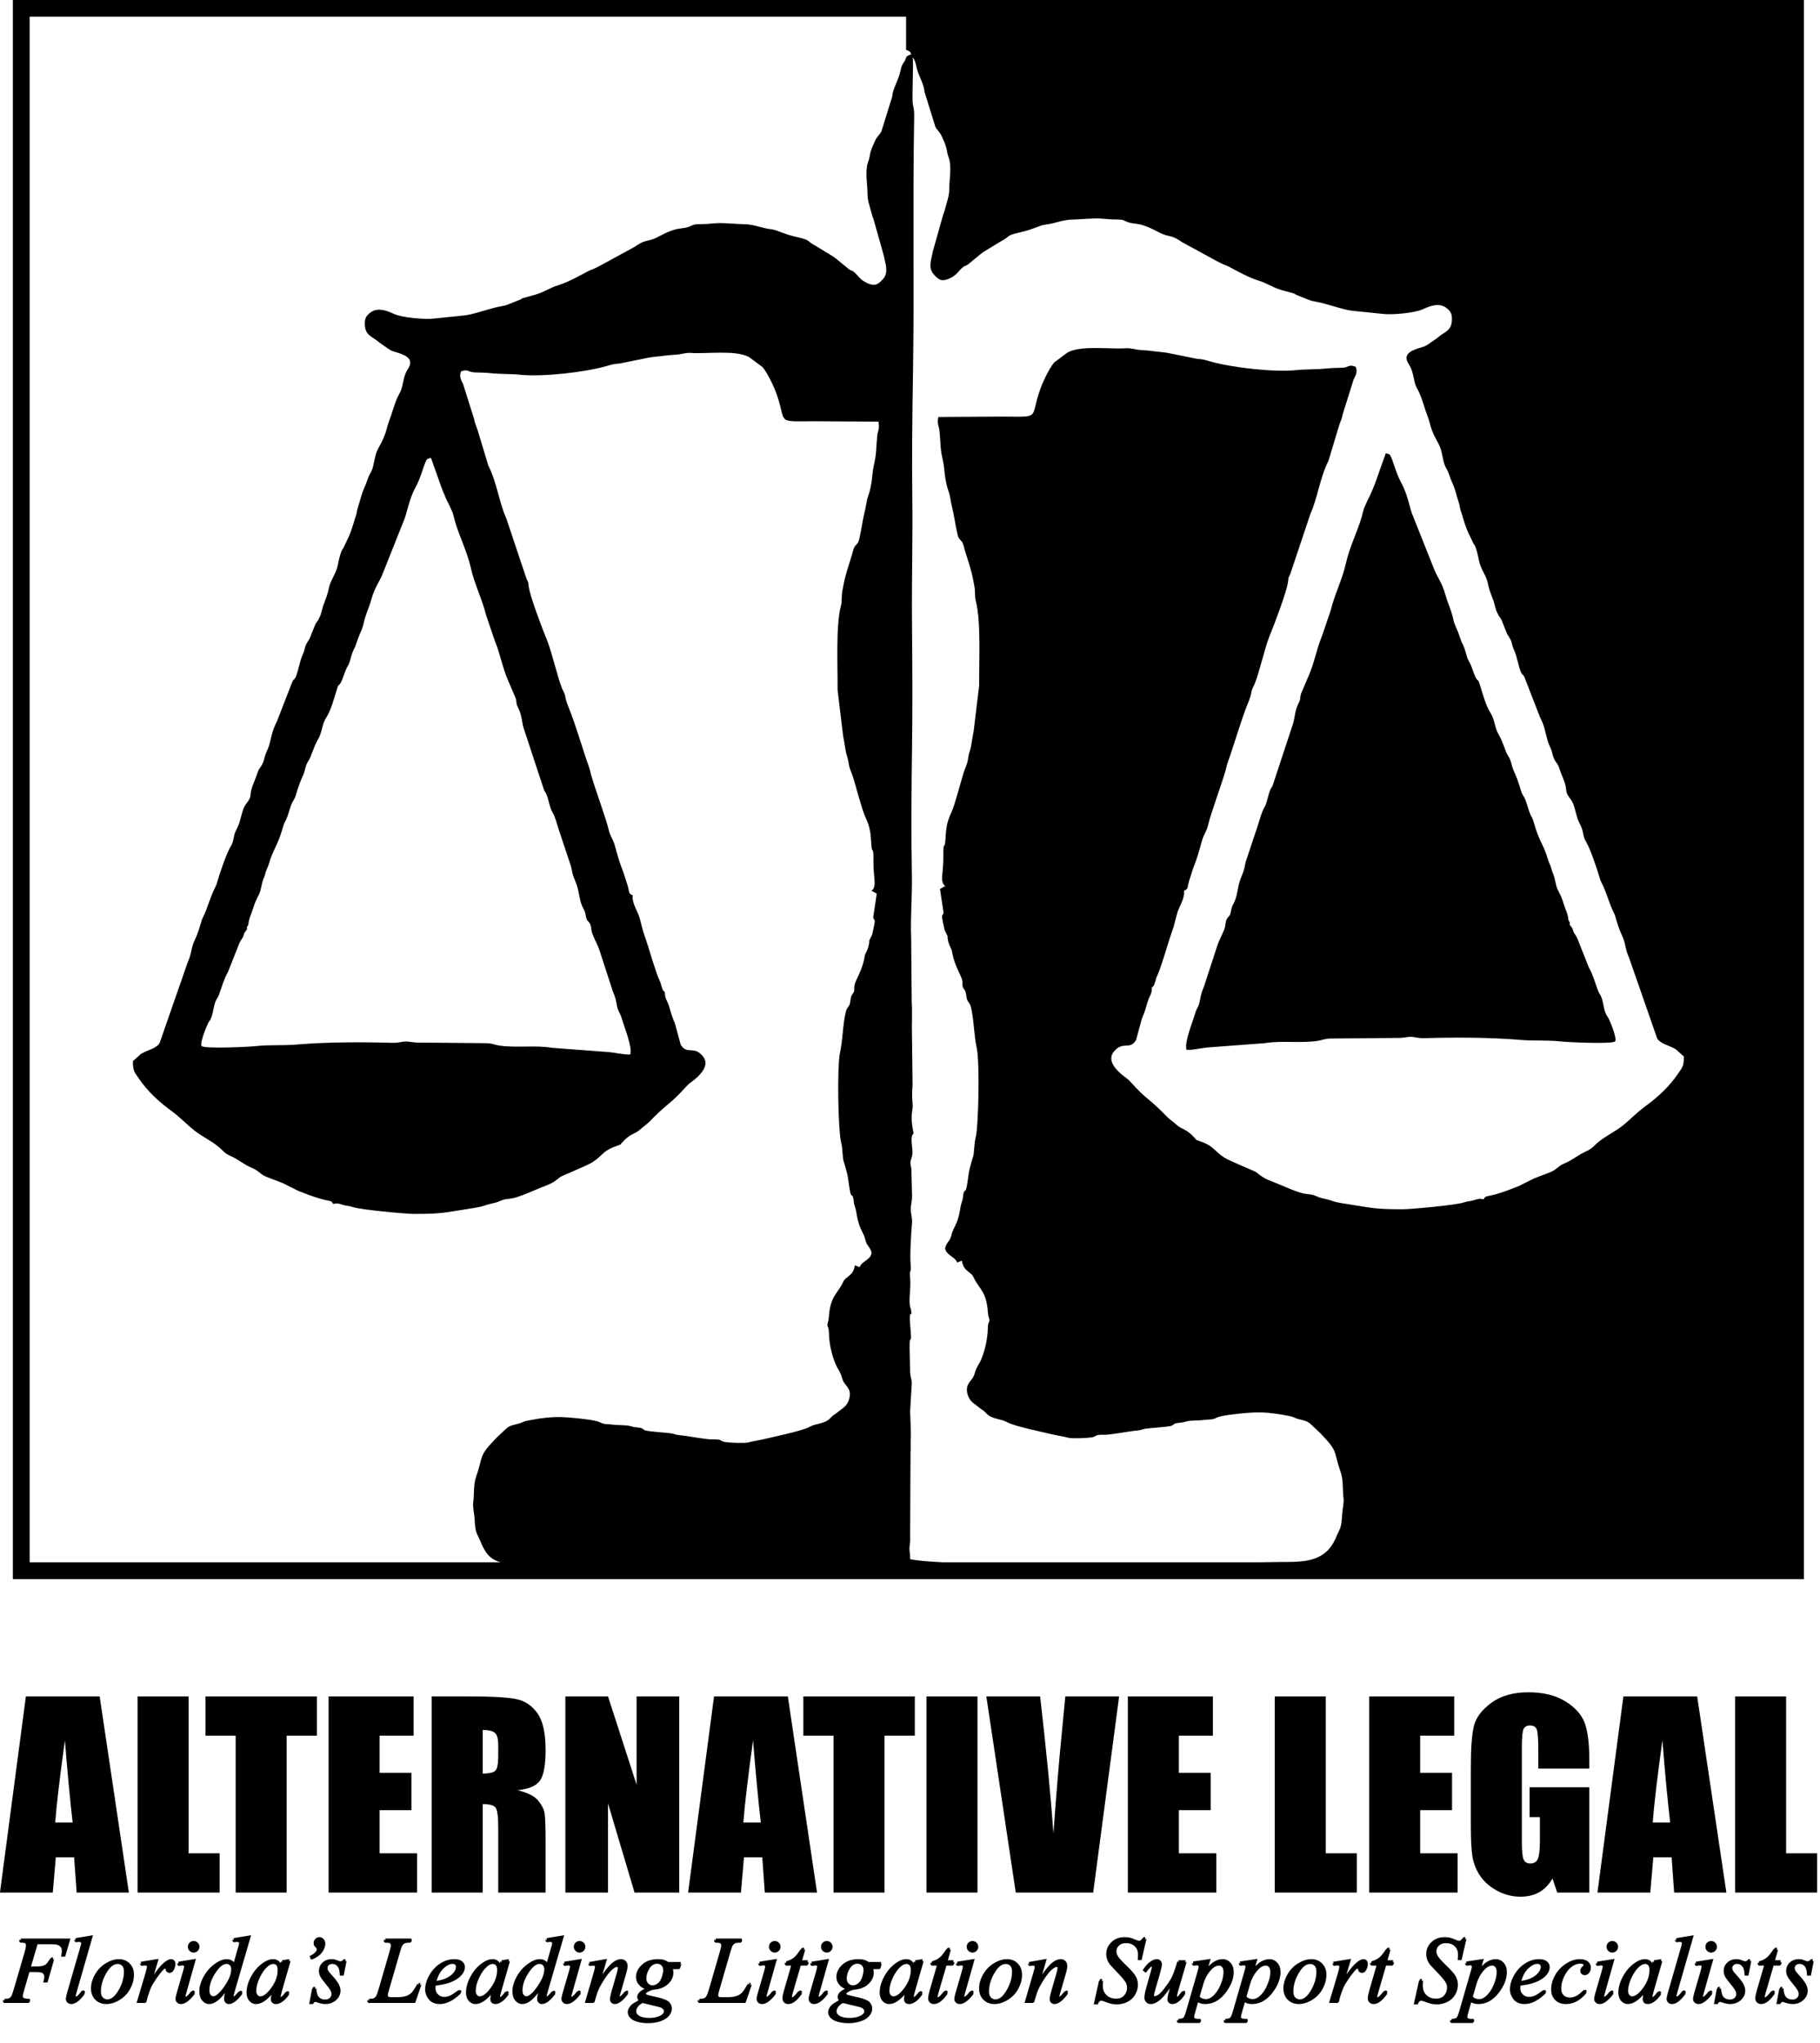
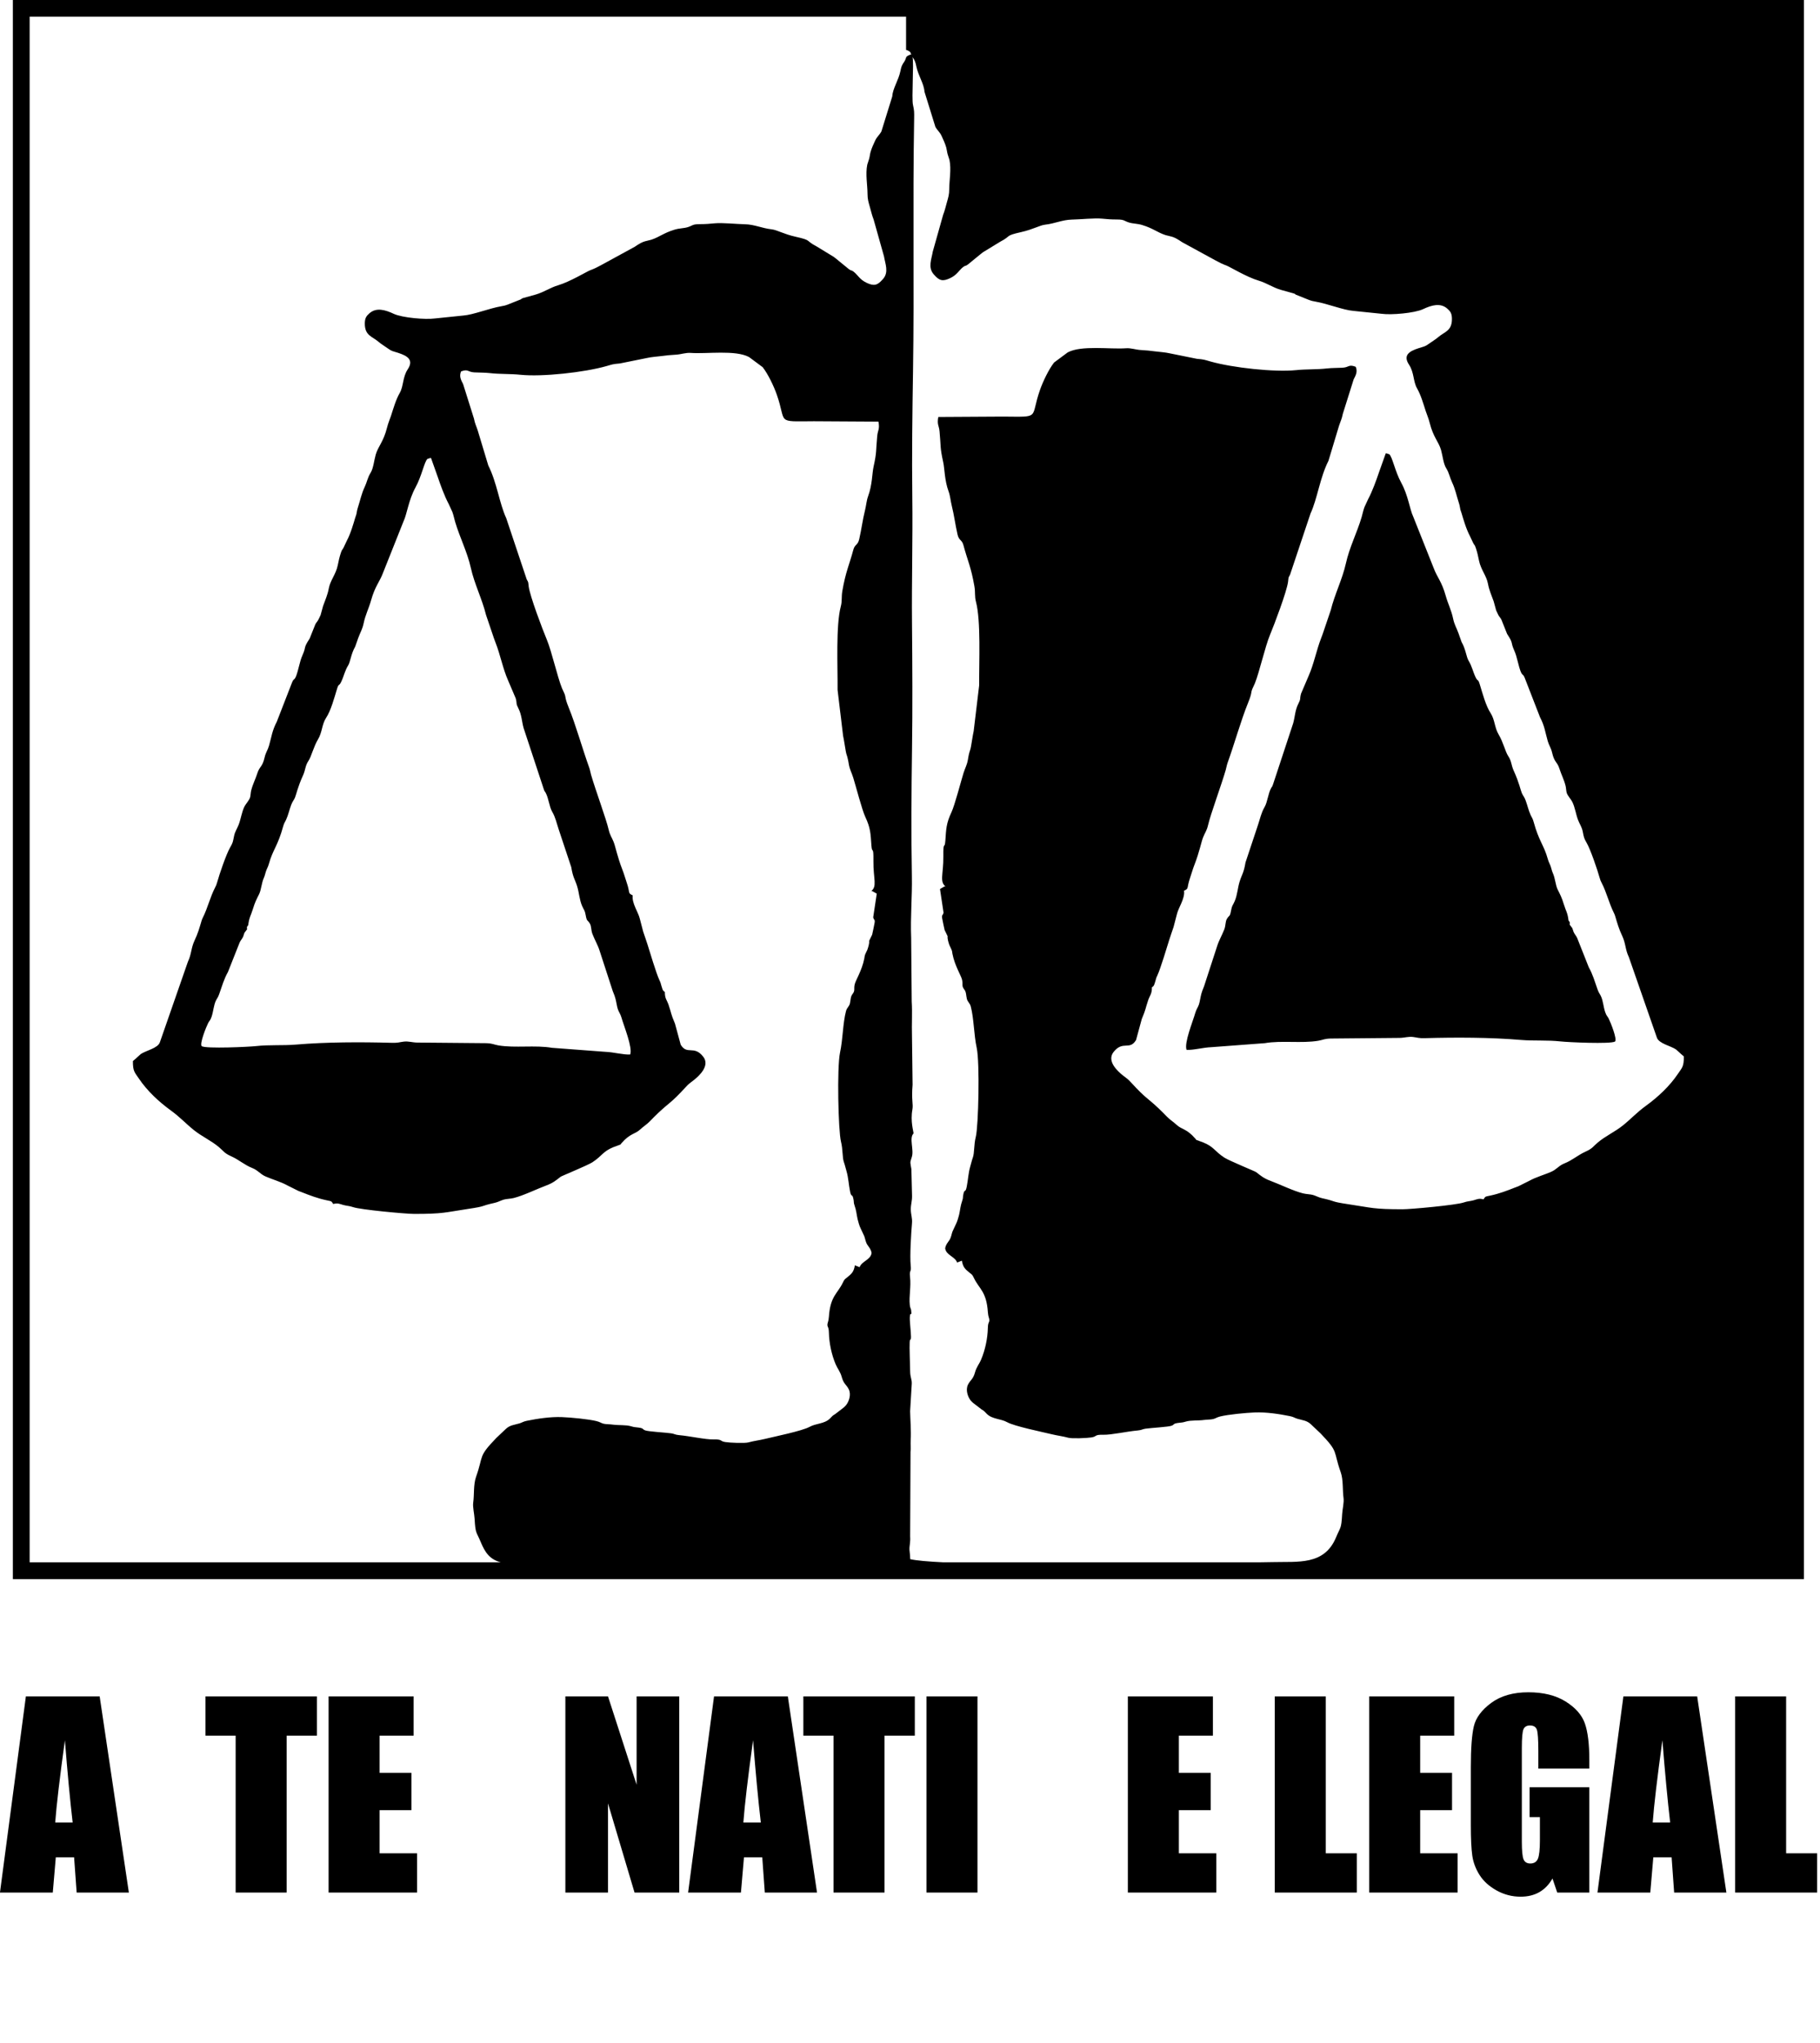
<svg xmlns="http://www.w3.org/2000/svg" width="100%" height="100%" viewBox="0 0 90 101" xml:space="preserve" style="fill-rule:evenodd;clip-rule:evenodd;stroke-linejoin:round;stroke-miterlimit:2;">
  <g transform="matrix(1,0,0,1,-130.06,5.68434e-14)">
    <g>
      <g transform="matrix(0.553,0,0,0.553,123.844,-26.987)">
        <path d="M172.549,189.992L12.391,189.992L12.391,48.79L172.549,48.79L172.549,189.992ZM92.264,50.29C53.043,50.29 13.891,50.29 13.891,50.29L13.891,188.492C13.891,188.492 32.05,188.492 56.023,188.492C55.038,188.232 54.62,187.621 54.229,186.68C53.831,185.721 53.757,185.964 53.679,184.59C53.655,184.158 53.501,183.547 53.557,183.154C53.656,182.466 53.565,181.536 53.812,180.842C54.504,178.899 53.96,179.101 55.608,177.386L56.465,176.574C56.838,176.215 57.218,176.213 57.695,176.069C57.936,175.996 58.026,175.903 58.351,175.838C59.328,175.641 60.455,175.468 61.493,175.508C62.305,175.539 63.879,175.69 64.592,175.868C64.9,175.945 65.001,176.05 65.218,176.1C65.464,176.156 65.76,176.139 66.032,176.179C66.534,176.252 67.205,176.188 67.656,176.323C67.988,176.421 67.947,176.393 68.343,176.444C68.826,176.507 68.658,176.591 68.937,176.695C69.221,176.802 70.712,176.884 71.247,176.957C71.569,177 71.574,177.084 71.963,177.119C72.939,177.205 74.318,177.521 75.048,177.503C75.87,177.483 75.566,177.654 76.098,177.739C76.502,177.804 77.838,177.859 78.162,177.77C78.667,177.631 79.116,177.585 79.617,177.464C80.51,177.247 82.976,176.746 83.638,176.378C84.202,176.063 84.975,176.118 85.455,175.635C85.646,175.443 85.681,175.372 85.921,175.24L86.675,174.66C86.721,174.61 86.796,174.564 86.893,174.444C87.149,174.129 87.373,173.504 87.143,173.03C86.936,172.603 86.684,172.56 86.511,171.922C86.38,171.441 86.142,171.197 85.965,170.78C85.608,169.934 85.384,168.908 85.363,167.953C85.351,167.426 85.232,167.492 85.228,167.252C85.225,167.091 85.334,166.956 85.361,166.551C85.484,164.687 86.128,164.48 86.602,163.499C86.759,163.175 86.761,163.205 86.995,163.015C87.375,162.706 87.586,162.543 87.686,161.935L88.109,162.102C88.302,161.563 89.109,161.444 89.179,160.829C89.109,160.471 88.97,160.357 88.804,160.104C88.645,159.86 88.629,159.628 88.529,159.339L88.19,158.612C88.098,158.428 87.982,158.042 87.934,157.829C87.816,157.313 87.84,157.117 87.64,156.529C87.569,156.319 87.607,156.295 87.569,156.077C87.454,155.429 87.379,155.947 87.256,155.341C87.133,154.74 87.108,154.102 86.94,153.527C86.845,153.204 86.803,152.991 86.703,152.709C86.555,152.294 86.62,151.574 86.442,150.872C86.202,149.92 86.072,144.251 86.358,142.917C86.618,141.707 86.603,140.307 86.892,139.205C86.971,138.901 87.174,138.799 87.239,138.531C87.317,138.209 87.286,137.926 87.466,137.695C87.733,137.352 87.573,137.272 87.666,136.828C87.743,136.461 88.317,135.587 88.528,134.505C88.577,134.257 88.538,134.302 88.63,134.084L88.801,133.722C88.888,133.473 88.992,133.141 88.96,132.929L89.23,132.372C89.232,132.366 89.34,131.864 89.342,131.854C89.557,130.858 89.446,131.223 89.323,130.831L89.642,128.705L89.405,128.571C89.145,128.43 89.213,128.449 89.105,128.509C89.724,128.076 89.325,127.388 89.344,125.801C89.361,124.296 89.223,125.227 89.164,124.395C89.089,123.322 89.089,122.847 88.613,121.832C88.326,121.218 87.778,119.107 87.539,118.337C87.391,117.862 87.243,117.66 87.15,117.165C87.111,116.951 87.088,116.757 87.015,116.496C86.935,116.207 86.93,116.28 86.868,115.946C86.787,115.51 86.72,114.994 86.632,114.595L86.139,110.49C86.157,108.413 85.973,104.728 86.428,103.017C86.557,102.531 86.471,102.18 86.564,101.646C86.865,99.906 87.179,99.335 87.548,97.958C87.684,97.45 87.942,97.578 88.074,97.008C88.28,96.125 88.371,95.304 88.59,94.435C88.705,93.978 88.722,93.569 88.873,93.158C89.24,92.161 89.226,91.128 89.353,90.551C89.655,89.182 89.553,89.161 89.683,87.786C89.733,87.251 89.924,87.191 89.793,86.499L84.022,86.465C80.558,86.485 81.617,86.676 80.697,84.069C80.437,83.331 79.926,82.251 79.439,81.63L78.222,80.726C77.004,80.07 74.423,80.461 73.015,80.356C72.556,80.322 72.154,80.486 71.697,80.513C71.159,80.544 70.891,80.572 70.39,80.637C69.977,80.691 69.497,80.715 69.072,80.814L66.673,81.299C66.027,81.355 66.025,81.377 65.474,81.534C63.48,82.102 59.716,82.51 57.79,82.311C56.86,82.215 55.974,82.268 55.019,82.159C54.589,82.109 54.14,82.122 53.655,82.097C53.056,82.066 53.109,81.764 52.467,82.013C52.287,82.458 52.458,82.763 52.653,83.143L53.62,86.218C53.725,86.737 53.817,86.848 53.961,87.292L54.905,90.421C55.675,91.938 55.895,93.812 56.51,95.134L58.342,100.61C58.515,100.915 58.462,100.808 58.518,101.239C58.632,102.118 59.744,105.049 60.148,106.02C60.567,107.026 61.09,109.339 61.485,110.314C61.51,110.375 61.588,110.548 61.622,110.618C61.92,111.219 61.66,110.994 62.095,112.064C62.74,113.649 63.324,115.764 63.933,117.447C63.993,117.609 64.047,117.909 64.097,118.084C64.504,119.479 65.447,122.019 65.667,122.977C65.787,123.5 65.936,123.639 66.112,124.079C66.277,124.487 66.437,125.38 66.891,126.548C67.06,126.98 67.119,127.241 67.289,127.736C67.604,128.66 67.352,128.643 67.822,128.859C67.717,129.55 68.329,130.381 68.455,130.949L68.756,132.102C68.873,132.455 69.002,132.808 69.135,133.226C69.333,133.855 69.931,135.864 70.21,136.444C70.323,136.68 70.311,136.691 70.391,136.968C70.529,137.449 70.566,137.389 70.694,137.501C70.686,138.09 70.88,138.216 71.023,138.636C71.312,139.488 71.199,139.381 71.6,140.329L72.11,142.209C72.69,143.172 73.284,142.222 74.118,143.275C74.757,144.08 73.769,144.987 73.304,145.358C72.875,145.701 72.886,145.642 72.507,146.057C71.242,147.438 71.105,147.363 70.099,148.314C69.814,148.583 69.626,148.779 69.35,149.061C69.075,149.343 68.78,149.516 68.491,149.787C68.021,150.226 67.596,150.118 66.823,151.01C66.74,151.107 66.76,151.081 66.73,151.135L66.1,151.367C65.148,151.749 65.1,152.142 64.214,152.723C63.795,152.997 61.461,153.949 61.371,154.019C60.949,154.352 60.69,154.572 60.112,154.788C59.242,155.114 58.03,155.707 57.185,155.917C56.868,155.996 56.534,155.988 56.273,156.065C56.036,156.135 55.763,156.287 55.493,156.347C54.035,156.669 54.87,156.628 53.059,156.899C50.987,157.21 50.902,157.337 48.288,157.341C47.578,157.342 43.48,156.969 42.802,156.73C42.472,156.614 42.256,156.629 41.931,156.538C41.596,156.445 41.451,156.341 41.037,156.455C40.86,156.19 40.945,156.225 40.412,156.112C39.647,155.95 38.946,155.684 38.225,155.398C38.084,155.342 38.008,155.322 37.907,155.275L36.971,154.809C36.348,154.459 35.624,154.27 34.982,153.988C34.501,153.776 34.306,153.437 33.797,153.236C33.096,152.96 32.65,152.524 31.933,152.196C31.267,151.891 31.294,151.771 30.819,151.37C30.115,150.776 29.29,150.421 28.568,149.838C27.811,149.228 27.357,148.701 26.528,148.098C25.436,147.305 24.397,146.336 23.652,145.227C23.282,144.676 23.119,144.593 23.126,143.672L23.408,143.431C23.422,143.418 23.439,143.399 23.453,143.386L23.83,143.046C24.306,142.726 25.352,142.53 25.537,141.994L28.044,134.79C28.37,134.115 28.318,133.577 28.632,132.909C28.949,132.235 29.064,131.803 29.274,131.102C29.299,131.021 29.344,130.916 29.381,130.843C29.816,129.981 30.022,129.03 30.476,128.154C30.565,127.983 30.595,127.923 30.667,127.663C30.851,126.997 31.469,125.176 31.821,124.569C32.062,124.154 32.059,124.109 32.175,123.535C32.252,123.153 32.456,122.876 32.586,122.531C32.786,122.003 32.857,121.41 33.099,120.916C33.2,120.711 33.521,120.359 33.598,120.116C33.65,119.953 33.653,119.682 33.696,119.503C33.837,118.923 34.074,118.504 34.251,117.947C34.457,117.295 34.698,117.424 34.908,116.504C35.006,116.077 35.182,115.872 35.295,115.48C35.529,114.667 35.57,114.14 35.99,113.338L37.342,109.859C37.555,109.268 37.587,109.955 37.973,108.388C38.074,107.978 38.152,107.697 38.294,107.374C38.662,106.539 38.322,106.833 38.931,105.894L39.432,104.64C39.51,104.474 39.504,104.518 39.576,104.417C39.702,104.237 39.687,104.269 39.794,104.04L39.85,103.919C39.861,103.894 39.896,103.826 39.907,103.801L40.134,102.977C40.332,102.411 40.528,102.03 40.646,101.392C40.774,100.704 41.277,100.143 41.437,99.37C41.521,98.963 41.596,98.599 41.723,98.226C41.852,97.852 41.834,98.026 41.967,97.759L42.25,97.158C42.602,96.506 42.879,95.517 42.98,95.174C42.987,95.151 42.995,95.129 43.002,95.106L43.108,94.786C43.175,94.489 43.15,94.473 43.239,94.197C43.461,93.508 43.567,92.938 43.855,92.335C44.054,91.919 44.118,91.489 44.373,91.088C44.632,90.68 44.689,89.972 44.839,89.449C45.052,88.708 45.531,88.314 45.849,87.04C45.956,86.608 46.093,86.322 46.204,85.981C46.432,85.284 46.637,84.544 46.987,83.934C47.338,83.319 47.233,82.532 47.7,81.824C48.251,80.988 47.705,80.63 46.841,80.349C46.341,80.187 46.293,80.223 45.915,79.949C45.635,79.746 45.336,79.576 45.09,79.363C44.528,78.877 43.866,78.817 43.863,77.746C43.862,77.245 44,77.057 44.277,76.814C44.893,76.272 45.679,76.499 46.449,76.86C47.219,77.221 49.302,77.389 50.113,77.277L52.685,77.013C53.577,76.942 54.985,76.37 56.07,76.184C56.394,76.128 56.404,76.118 56.627,76.041L57.817,75.567C58.028,75.432 57.731,75.558 58.049,75.442L59.155,75.135C59.91,74.912 60.429,74.521 61.148,74.309C62.211,73.995 63.742,73.063 64.022,72.962C64.366,72.836 64.652,72.697 64.979,72.516L67.994,70.87C68.34,70.639 68.654,70.425 69.06,70.342L69.481,70.236C70.242,69.982 70.556,69.642 71.566,69.334C71.993,69.204 72.39,69.223 72.752,69.109C73.197,68.969 73.141,68.845 73.809,68.843C74.394,68.842 74.661,68.812 75.137,68.769C75.867,68.703 77.049,68.836 77.865,68.853C78.698,68.87 79.372,69.208 80.232,69.304C80.74,69.361 81.303,69.727 82.384,69.969C83.878,70.304 83.217,70.288 84.251,70.827L85.784,71.761C85.787,71.764 85.965,71.9 85.983,71.914L87.145,72.864C87.418,73.068 87.347,72.905 87.599,73.114C87.978,73.425 88.114,73.791 88.733,74.086C89.412,74.408 89.71,74.307 90.173,73.778C90.185,73.765 90.203,73.745 90.215,73.732C90.734,73.123 90.399,72.397 90.289,71.721L89.363,68.431C89.219,68.065 89.155,67.771 89.034,67.339C88.894,66.843 88.818,66.617 88.816,66.128C88.813,65.343 88.621,64.366 88.793,63.525L88.962,62.997C89.019,62.789 89.034,62.581 89.084,62.407C89.202,61.989 89.33,61.757 89.486,61.401C89.654,61.019 89.855,60.915 90.056,60.558L91.03,57.417C91.073,56.693 91.579,56.019 91.762,55.139L91.81,54.918C91.929,54.486 92.042,54.45 92.164,54.214C92.303,53.944 92.21,53.898 92.459,53.765C92.595,53.692 92.673,53.663 92.726,53.689C92.657,53.512 92.691,53.462 92.48,53.349C92.382,53.297 92.314,53.267 92.264,53.264L92.264,50.29ZM92.83,53.894C92.837,53.918 92.843,53.943 92.849,53.971C92.965,54.462 92.752,57.589 92.879,58.169C92.994,58.691 92.996,58.8 92.985,59.442C92.851,66.985 93.003,74.532 92.885,81.973C92.826,85.681 92.774,89.478 92.821,93.238C92.868,96.978 92.759,100.765 92.793,104.503C92.827,108.258 92.849,112.103 92.794,115.856C92.741,119.546 92.716,123.44 92.783,127.121C92.818,129.022 92.642,130.736 92.719,132.666L92.768,138.342C92.832,139.363 92.759,140.367 92.791,141.379L92.846,145.797C92.729,147.157 92.919,147.512 92.83,148.001C92.633,149.087 92.937,149.948 92.929,150.148C92.514,150.562 92.992,151.613 92.775,152.256C92.583,152.829 92.648,152.713 92.739,153.341L92.798,155.728C92.807,156.218 92.68,156.485 92.687,156.956C92.694,157.425 92.835,157.693 92.792,158.183C92.716,159.067 92.587,161.108 92.678,161.954C92.749,162.614 92.544,162.306 92.617,162.96C92.72,163.87 92.51,164.695 92.597,165.486C92.629,165.786 92.695,165.765 92.719,165.965C92.796,166.592 92.664,166.037 92.607,166.463C92.556,166.842 92.709,167.891 92.703,168.329C92.697,168.778 92.614,168.368 92.586,168.824C92.555,169.319 92.621,170.716 92.627,171.393C92.633,171.989 92.788,172.089 92.772,172.526L92.625,174.986C92.64,175.726 92.726,176.753 92.678,177.54C92.651,177.977 92.707,178.24 92.661,178.633L92.627,186.176C92.666,186.719 92.548,187.016 92.568,187.382C92.609,187.739 92.633,188.007 92.635,188.21C93.166,188.331 94.199,188.423 95.58,188.492C105.26,188.492 114.877,188.492 123.843,188.492C124.534,188.48 124.955,188.473 125.032,188.473C127.316,188.413 129.664,188.78 130.711,186.264C131.109,185.305 131.183,185.548 131.26,184.174C131.284,183.742 131.439,183.132 131.382,182.739C131.284,182.05 131.374,181.12 131.127,180.426C130.436,178.483 130.98,178.685 129.331,176.97L128.474,176.159C128.102,175.799 127.721,175.797 127.245,175.653C127.003,175.58 126.913,175.487 126.589,175.422C125.611,175.225 124.484,175.052 123.447,175.092C122.634,175.123 121.06,175.275 120.348,175.452C120.04,175.529 119.938,175.634 119.721,175.684C119.476,175.74 119.18,175.723 118.907,175.763C118.406,175.836 117.735,175.772 117.283,175.907C116.951,176.005 116.992,175.977 116.597,176.028C116.113,176.091 116.281,176.175 116.002,176.28C115.718,176.386 114.227,176.468 113.693,176.541C113.371,176.584 113.366,176.668 112.977,176.703C112.001,176.789 110.622,177.106 109.891,177.087C109.07,177.067 109.373,177.238 108.842,177.324C108.437,177.388 107.101,177.444 106.777,177.354C106.272,177.215 105.823,177.169 105.322,177.048C104.429,176.832 101.963,176.331 101.301,175.962C100.738,175.648 99.965,175.702 99.485,175.219C99.293,175.027 99.258,174.956 99.019,174.824L98.265,174.244C98.218,174.194 98.143,174.148 98.046,174.029C97.79,173.713 97.566,173.088 97.796,172.614C98.004,172.188 98.256,172.144 98.429,171.506C98.559,171.026 98.798,170.781 98.974,170.364C99.332,169.518 99.555,168.492 99.576,167.537C99.588,167.01 99.708,167.076 99.712,166.836C99.714,166.676 99.605,166.541 99.579,166.136C99.455,164.271 98.811,164.064 98.337,163.083C98.181,162.759 98.178,162.79 97.944,162.599C97.565,162.29 97.354,162.127 97.253,161.52L96.83,161.687C96.637,161.147 95.831,161.029 95.76,160.413C95.83,160.056 95.97,159.941 96.135,159.688C96.295,159.445 96.311,159.212 96.41,158.923L96.749,158.196C96.841,158.012 96.957,157.626 97.006,157.414C97.123,156.897 97.099,156.701 97.299,156.113C97.37,155.903 97.332,155.879 97.371,155.662C97.485,155.013 97.561,155.531 97.684,154.925C97.806,154.324 97.831,153.686 98,153.111C98.094,152.788 98.137,152.575 98.237,152.294C98.385,151.879 98.319,151.158 98.497,150.456C98.737,149.504 98.867,143.835 98.581,142.501C98.321,141.291 98.336,139.891 98.048,138.789C97.968,138.485 97.766,138.384 97.7,138.115C97.622,137.794 97.654,137.51 97.473,137.279C97.206,136.936 97.366,136.856 97.273,136.412C97.197,136.045 96.623,135.171 96.411,134.089C96.362,133.841 96.402,133.886 96.309,133.668L96.138,133.306C96.052,133.057 95.947,132.725 95.98,132.514L95.71,131.957C95.708,131.95 95.599,131.448 95.597,131.438C95.382,130.442 95.494,130.808 95.616,130.415L95.297,128.29L95.534,128.155C95.795,128.014 95.726,128.033 95.834,128.093C95.216,127.66 95.615,126.972 95.596,125.385C95.578,123.881 95.717,124.811 95.775,123.979C95.85,122.906 95.85,122.432 96.326,121.416C96.614,120.803 97.161,118.691 97.4,117.922C97.548,117.446 97.697,117.244 97.789,116.749C97.829,116.535 97.851,116.341 97.924,116.081C98.004,115.791 98.01,115.864 98.072,115.53C98.152,115.094 98.219,114.579 98.308,114.179L98.8,110.074C98.782,107.997 98.966,104.312 98.512,102.601C98.383,102.116 98.468,101.764 98.375,101.23C98.075,99.49 97.76,98.919 97.391,97.542C97.256,97.035 96.997,97.162 96.865,96.592C96.66,95.709 96.568,94.889 96.349,94.019C96.234,93.562 96.218,93.153 96.066,92.742C95.7,91.746 95.714,90.712 95.587,90.136C95.284,88.766 95.386,88.745 95.257,87.371C95.206,86.836 95.016,86.775 95.147,86.083L100.917,86.049C104.381,86.07 103.323,86.26 104.243,83.653C104.503,82.916 105.014,81.835 105.5,81.214L106.717,80.31C107.936,79.654 110.516,80.045 111.924,79.94C112.384,79.906 112.785,80.071 113.242,80.097C113.78,80.128 114.049,80.156 114.549,80.221C114.963,80.275 115.442,80.299 115.867,80.398L118.267,80.883C118.912,80.939 118.915,80.961 119.466,81.118C121.46,81.686 125.224,82.094 127.149,81.895C128.079,81.799 128.966,81.852 129.921,81.743C130.35,81.693 130.799,81.706 131.285,81.681C131.884,81.65 131.831,81.348 132.473,81.598C132.653,82.042 132.482,82.347 132.286,82.727L131.319,85.802C131.214,86.321 131.122,86.432 130.978,86.876L130.034,90.005C129.264,91.522 129.044,93.396 128.429,94.718L126.597,100.194C126.424,100.499 126.477,100.392 126.421,100.823C126.307,101.702 125.196,104.634 124.792,105.604C124.373,106.611 123.85,108.923 123.455,109.898C123.43,109.959 123.352,110.132 123.317,110.202C123.019,110.803 123.279,110.578 122.844,111.648C122.2,113.233 121.615,115.348 121.006,117.031C120.947,117.193 120.893,117.494 120.842,117.668C120.435,119.063 119.493,121.603 119.272,122.562C119.152,123.084 119.004,123.223 118.827,123.663C118.662,124.071 118.502,124.965 118.048,126.132C117.88,126.564 117.82,126.825 117.651,127.32C117.336,128.244 117.587,128.227 117.117,128.444C117.222,129.134 116.611,129.965 116.485,130.533L116.183,131.687C116.067,132.04 115.937,132.392 115.805,132.81C115.607,133.439 115.008,135.448 114.729,136.028C114.616,136.264 114.628,136.276 114.549,136.552C114.411,137.034 114.373,136.973 114.246,137.085C114.254,137.674 114.059,137.8 113.917,138.22C113.628,139.072 113.74,138.965 113.34,139.914L112.829,141.793C112.25,142.756 111.656,141.806 110.821,142.859C110.183,143.664 111.171,144.571 111.635,144.943C112.065,145.285 112.053,145.226 112.433,145.641C113.697,147.023 113.835,146.947 114.84,147.898C115.126,148.168 115.313,148.363 115.59,148.645C115.865,148.927 116.159,149.1 116.449,149.371C116.919,149.81 117.343,149.702 118.116,150.595C118.199,150.691 118.179,150.665 118.209,150.719L118.839,150.951C119.792,151.333 119.839,151.726 120.726,152.307C121.144,152.581 123.479,153.533 123.568,153.604C123.99,153.936 124.25,154.157 124.827,154.373C125.697,154.699 126.91,155.292 127.755,155.502C128.072,155.581 128.406,155.573 128.667,155.65C128.903,155.72 129.177,155.872 129.446,155.931C130.904,156.253 130.07,156.212 131.88,156.484C133.953,156.794 134.037,156.921 136.651,156.925C137.361,156.927 141.46,156.554 142.137,156.315C142.468,156.198 142.683,156.213 143.008,156.123C143.344,156.029 143.488,155.925 143.902,156.039C144.08,155.774 143.994,155.809 144.528,155.696C145.292,155.534 145.994,155.268 146.714,154.982C146.856,154.926 146.931,154.907 147.032,154.86L147.968,154.393C148.591,154.044 149.315,153.854 149.957,153.572C150.439,153.361 150.633,153.021 151.142,152.82C151.844,152.544 152.289,152.109 153.006,151.78C153.672,151.475 153.645,151.355 154.121,150.954C154.825,150.36 155.649,150.005 156.372,149.422C157.129,148.812 157.582,148.285 158.412,147.682C159.504,146.889 160.542,145.92 161.287,144.811C161.657,144.26 161.821,144.178 161.813,143.256L161.531,143.015C161.518,143.002 161.5,142.983 161.486,142.97L161.109,142.631C160.633,142.31 159.587,142.114 159.403,141.578L156.895,134.374C156.569,133.699 156.621,133.161 156.307,132.493C155.99,131.819 155.875,131.387 155.665,130.686C155.64,130.605 155.596,130.5 155.558,130.427C155.123,129.565 154.917,128.614 154.463,127.738C154.374,127.567 154.344,127.507 154.272,127.247C154.088,126.581 153.47,124.76 153.118,124.153C152.878,123.738 152.881,123.693 152.765,123.12C152.687,122.737 152.484,122.46 152.353,122.115C152.154,121.587 152.083,120.994 151.84,120.5C151.74,120.295 151.419,119.943 151.342,119.701C151.29,119.538 151.286,119.267 151.243,119.087C151.102,118.507 150.866,118.088 150.689,117.531C150.482,116.879 150.241,117.008 150.031,116.088C149.933,115.661 149.757,115.457 149.644,115.065C149.411,114.251 149.369,113.725 148.949,112.922L147.597,109.443C147.384,108.852 147.353,109.54 146.966,107.972C146.865,107.562 146.787,107.281 146.645,106.959C146.277,106.124 146.618,106.417 146.008,105.479L145.507,104.225C145.43,104.058 145.435,104.102 145.364,104.001C145.238,103.821 145.252,103.853 145.145,103.624L145.09,103.503C145.078,103.478 145.043,103.41 145.033,103.386L144.806,102.562C144.608,101.995 144.412,101.614 144.293,100.976C144.165,100.288 143.663,99.727 143.503,98.954C143.419,98.547 143.343,98.183 143.216,97.811C143.088,97.436 143.105,97.61 142.972,97.343L142.69,96.742C142.338,96.091 142.061,95.101 141.959,94.759C141.952,94.735 141.944,94.713 141.937,94.69L141.831,94.37C141.764,94.073 141.789,94.057 141.7,93.781C141.479,93.092 141.372,92.522 141.085,91.919C140.886,91.503 140.821,91.073 140.567,90.672C140.307,90.264 140.251,89.556 140.101,89.033C139.888,88.292 139.408,87.898 139.09,86.624C138.983,86.192 138.846,85.906 138.735,85.565C138.508,84.868 138.302,84.128 137.953,83.518C137.601,82.903 137.706,82.117 137.24,81.409C136.689,80.572 137.234,80.214 138.099,79.933C138.598,79.771 138.646,79.807 139.025,79.533C139.305,79.33 139.603,79.16 139.849,78.947C140.411,78.461 141.073,78.401 141.076,77.331C141.077,76.829 140.939,76.641 140.662,76.398C140.047,75.856 139.26,76.083 138.491,76.444C137.72,76.805 135.637,76.973 134.827,76.861L132.255,76.597C131.362,76.526 129.954,75.954 128.87,75.768C128.546,75.713 128.536,75.702 128.312,75.626L127.123,75.151C126.911,75.016 127.209,75.143 126.89,75.027L125.784,74.719C125.03,74.496 124.511,74.105 123.792,73.893C122.728,73.579 121.197,72.647 120.918,72.546C120.573,72.42 120.287,72.281 119.961,72.1L116.946,70.454C116.6,70.223 116.285,70.01 115.879,69.926L115.459,69.82C114.697,69.567 114.384,69.227 113.373,68.919C112.946,68.788 112.549,68.807 112.188,68.693C111.742,68.553 111.798,68.429 111.13,68.427C110.545,68.426 110.278,68.396 109.803,68.353C109.073,68.287 107.891,68.42 107.074,68.437C106.241,68.455 105.567,68.792 104.708,68.888C104.2,68.945 103.637,69.311 102.555,69.553C101.062,69.889 101.722,69.872 100.688,70.411L99.156,71.345C99.152,71.348 98.975,71.484 98.957,71.498L97.795,72.448C97.521,72.652 97.592,72.49 97.34,72.698C96.962,73.009 96.825,73.375 96.206,73.67C95.527,73.993 95.229,73.892 94.766,73.362C94.754,73.349 94.736,73.329 94.725,73.316C94.205,72.707 94.54,71.982 94.65,71.305L95.576,68.015C95.721,67.649 95.784,67.355 95.906,66.923C96.046,66.427 96.121,66.201 96.123,65.712C96.126,64.927 96.319,63.95 96.146,63.109L95.978,62.581C95.921,62.373 95.905,62.166 95.856,61.991C95.737,61.573 95.609,61.341 95.453,60.985C95.286,60.603 95.084,60.499 94.884,60.142L93.909,57.001C93.867,56.277 93.361,55.603 93.177,54.723L93.129,54.502C93.028,54.136 92.932,54.055 92.83,53.894ZM33.437,131.523C33.326,131.68 33.297,131.645 33.335,131.891L33.099,132.206C33.069,132.27 33.021,132.455 32.99,132.533C32.905,132.744 32.755,132.876 32.668,133.077L31.624,135.711C31.268,136.338 31.086,136.996 30.85,137.66C30.722,138.02 30.683,138.002 30.558,138.248C30.341,138.68 30.329,139.232 30.156,139.724C30.031,140.076 29.975,140.04 29.853,140.277C29.689,140.598 29.064,142.137 29.28,142.345C29.697,142.582 33.478,142.408 34.135,142.335C35.335,142.201 36.527,142.3 37.708,142.2C40.448,141.968 43.499,141.965 46.268,142.041C46.859,142.057 46.921,141.987 47.339,141.936C47.775,141.883 48.087,142.013 48.552,142.019L54.719,142.074C55.326,142.096 55.367,142.198 55.818,142.274C57.295,142.522 59.103,142.23 60.602,142.488L65.365,142.847C66.158,142.877 66.981,143.127 67.597,143.084C67.814,142.436 67.048,140.604 66.805,139.755C66.72,139.46 66.569,139.281 66.485,139.022C66.404,138.774 66.354,138.375 66.272,138.075C66.159,137.667 66.05,137.515 65.971,137.224L64.868,133.836C64.712,133.317 64.408,132.814 64.217,132.307C64.083,131.954 64.135,131.633 63.992,131.387C63.769,131.002 63.725,131.244 63.617,130.639C63.531,130.155 63.459,130.189 63.293,129.803C63.045,129.228 63.031,128.618 62.844,128.025C62.649,127.406 62.478,127.282 62.323,126.333L61.206,122.976C61.014,122.404 60.917,121.89 60.62,121.383C60.352,120.925 60.311,120.192 60.033,119.682C59.906,119.45 59.983,119.69 59.855,119.33L58.061,113.89C57.9,113.322 57.894,112.724 57.606,112.157C57.34,111.634 57.501,111.79 57.358,111.241L56.68,109.653C56.207,108.593 55.972,107.317 55.56,106.279C55.444,105.987 55.379,105.78 55.282,105.496L54.702,103.781C54.344,102.335 53.662,101.012 53.346,99.589C53.026,98.148 52.358,96.868 51.939,95.457C51.844,95.138 51.808,94.892 51.688,94.566L51.36,93.856C50.966,93.111 50.636,92.182 50.377,91.423L49.8,89.8C49.792,89.785 49.777,89.759 49.764,89.74L49.467,89.834C49.196,90.045 48.955,91.364 48.397,92.38C47.777,93.509 47.628,94.782 47.335,95.389L45.505,99.986C45.188,100.848 44.784,101.183 44.419,102.49C44.222,103.196 43.911,103.787 43.762,104.513C43.646,105.079 43.458,105.336 43.272,105.852L43.003,106.617C42.634,107.249 42.566,107.988 42.379,108.288C42.07,108.782 41.994,109.266 41.745,109.777C41.54,110.198 41.538,109.877 41.382,110.385C41.117,111.244 40.839,112.315 40.401,112.986C40.016,113.575 40.063,114.269 39.679,114.906C39.293,115.545 39.076,116.451 38.844,116.796C38.51,117.293 38.579,117.601 38.335,118.135C37.851,119.195 37.72,119.894 37.61,120.136C37.496,120.388 37.399,120.45 37.28,120.767C37.098,121.253 37.031,121.634 36.828,122.086C36.725,122.315 36.647,122.375 36.559,122.697C36.089,124.429 35.633,124.786 35.294,126.011C35.205,126.331 35.141,126.388 35.046,126.646C34.96,126.881 34.936,127.073 34.827,127.313C34.63,127.748 34.6,128.364 34.411,128.747C34.175,129.226 34.052,129.435 33.862,130.058C33.672,130.685 33.521,130.806 33.437,131.523ZM151.503,131.107C151.613,131.264 151.643,131.229 151.604,131.475L151.841,131.79C151.871,131.854 151.919,132.04 151.95,132.117C152.034,132.328 152.184,132.46 152.271,132.661L153.315,135.295C153.671,135.922 153.853,136.58 154.089,137.244C154.217,137.604 154.257,137.586 154.381,137.832C154.599,138.264 154.611,138.816 154.784,139.308C154.908,139.66 154.964,139.624 155.086,139.861C155.251,140.183 155.876,141.721 155.659,141.929C155.242,142.166 151.461,141.992 150.805,141.919C149.604,141.785 148.413,141.884 147.231,141.784C144.492,141.552 141.44,141.549 138.671,141.625C138.08,141.641 138.018,141.572 137.601,141.521C137.164,141.467 136.852,141.597 136.388,141.603L130.221,141.659C129.613,141.681 129.573,141.783 129.121,141.858C127.644,142.107 125.836,141.814 124.338,142.073L119.574,142.431C118.782,142.461 117.958,142.711 117.342,142.668C117.125,142.021 117.891,140.189 118.135,139.339C118.22,139.044 118.37,138.865 118.454,138.606C118.535,138.358 118.585,137.959 118.668,137.659C118.78,137.252 118.89,137.099 118.969,136.808L120.072,133.42C120.228,132.902 120.531,132.398 120.723,131.891C120.856,131.538 120.805,131.217 120.947,130.971C121.17,130.586 121.215,130.828 121.323,130.223C121.408,129.739 121.48,129.773 121.646,129.387C121.894,128.812 121.909,128.202 122.096,127.609C122.29,126.99 122.461,126.866 122.616,125.917L123.733,122.56C123.925,121.988 124.022,121.474 124.319,120.967C124.587,120.51 124.629,119.777 124.906,119.267C125.033,119.035 124.956,119.274 125.084,118.915L126.878,113.474C127.04,112.907 127.045,112.308 127.333,111.741C127.599,111.218 127.438,111.374 127.581,110.825L128.259,109.238C128.732,108.177 128.968,106.901 129.379,105.863C129.495,105.571 129.561,105.364 129.657,105.08L130.238,103.365C130.595,101.919 131.278,100.596 131.594,99.173C131.913,97.732 132.581,96.453 133,95.041C133.095,94.722 133.131,94.476 133.251,94.151L133.579,93.44C133.974,92.695 134.303,91.767 134.562,91.007L135.14,89.384C135.147,89.37 135.163,89.343 135.175,89.324L135.472,89.418C135.744,89.629 135.984,90.949 136.542,91.964C137.163,93.093 137.311,94.367 137.605,94.973L139.434,99.57C139.751,100.432 140.156,100.767 140.521,102.074C140.718,102.78 141.028,103.371 141.177,104.097C141.294,104.663 141.482,104.92 141.667,105.436L141.937,106.201C142.306,106.833 142.373,107.573 142.561,107.872C142.869,108.367 142.946,108.85 143.194,109.361C143.399,109.782 143.401,109.461 143.558,109.969C143.823,110.828 144.1,111.9 144.539,112.571C144.923,113.159 144.876,113.853 145.261,114.49C145.646,115.129 145.863,116.035 146.095,116.38C146.429,116.877 146.36,117.186 146.604,117.719C147.089,118.779 147.22,119.478 147.329,119.72C147.443,119.972 147.54,120.034 147.659,120.351C147.841,120.837 147.908,121.218 148.111,121.67C148.214,121.899 148.293,121.96 148.38,122.282C148.85,124.013 149.306,124.37 149.645,125.595C149.734,125.915 149.798,125.972 149.893,126.23C149.979,126.465 150.003,126.658 150.112,126.897C150.309,127.332 150.339,127.948 150.528,128.331C150.765,128.81 150.887,129.019 151.077,129.642C151.268,130.269 151.419,130.39 151.503,131.107Z" />
      </g>
      <g transform="matrix(0.553,0,0,0.553,123.291,-5.228)">
        <path d="M21.153,161.132L23.764,178.672L19.095,178.672L18.867,175.52L17.231,175.52L16.961,178.672L12.237,178.672L14.555,161.132L21.153,161.132ZM18.737,172.41C18.506,170.424 18.275,167.972 18.044,165.054C17.582,168.405 17.293,170.857 17.177,172.41L18.737,172.41Z" style="fill-rule:nonzero;" />
      </g>
      <g transform="matrix(0.553,0,0,0.553,123.291,-5.228)">
-         <path d="M29.107,161.132L29.107,175.162L31.881,175.162L31.881,178.672L24.546,178.672L24.546,161.132L29.107,161.132Z" style="fill-rule:nonzero;" />
-       </g>
+         </g>
      <g transform="matrix(0.553,0,0,0.553,123.291,-5.228)">
        <path d="M40.582,161.132L40.582,164.642L37.873,164.642L37.873,178.672L33.312,178.672L33.312,164.642L30.615,164.642L30.615,161.132L40.582,161.132Z" style="fill-rule:nonzero;" />
      </g>
      <g transform="matrix(0.553,0,0,0.553,123.291,-5.228)">
        <path d="M41.624,161.132L49.229,161.132L49.229,164.642L46.185,164.642L46.185,167.968L49.034,167.968L49.034,171.305L46.185,171.305L46.185,175.162L49.533,175.162L49.533,178.672L41.624,178.672L41.624,161.132Z" style="fill-rule:nonzero;" />
      </g>
      <g transform="matrix(0.553,0,0,0.553,123.291,-5.228)">
-         <path d="M50.845,161.132L54.074,161.132C56.226,161.132 57.683,161.215 58.445,161.381C59.207,161.547 59.828,161.972 60.309,162.654C60.789,163.337 61.029,164.426 61.029,165.921C61.029,167.286 60.859,168.203 60.52,168.672C60.18,169.142 59.512,169.424 58.516,169.517C59.418,169.741 60.025,170.041 60.336,170.417C60.646,170.792 60.839,171.137 60.915,171.451C60.991,171.766 61.029,172.63 61.029,174.046L61.029,178.672L56.793,178.672L56.793,172.844C56.793,171.905 56.719,171.323 56.571,171.099C56.423,170.875 56.035,170.763 55.406,170.763L55.406,178.672L50.845,178.672L50.845,161.132ZM55.406,164.133L55.406,168.033C55.919,168.033 56.278,167.963 56.484,167.822C56.69,167.681 56.793,167.224 56.793,166.451L56.793,165.487C56.793,164.931 56.694,164.566 56.495,164.393C56.296,164.22 55.933,164.133 55.406,164.133Z" style="fill-rule:nonzero;" />
-       </g>
+         </g>
      <g transform="matrix(0.553,0,0,0.553,123.291,-5.228)">
        <path d="M72.981,161.132L72.981,178.672L68.983,178.672L66.61,170.698L66.61,178.672L62.797,178.672L62.797,161.132L66.61,161.132L69.167,169.03L69.167,161.132L72.981,161.132Z" style="fill-rule:nonzero;" />
      </g>
      <g transform="matrix(0.553,0,0,0.553,123.291,-5.228)">
        <path d="M82.69,161.132L85.301,178.672L80.631,178.672L80.404,175.52L78.768,175.52L78.497,178.672L73.773,178.672L76.092,161.132L82.69,161.132ZM80.274,172.41C80.042,170.424 79.811,167.972 79.58,165.054C79.118,168.405 78.829,170.857 78.713,172.41L80.274,172.41Z" style="fill-rule:nonzero;" />
      </g>
      <g transform="matrix(0.553,0,0,0.553,123.291,-5.228)">
        <path d="M94.045,161.132L94.045,164.642L91.337,164.642L91.337,178.672L86.776,178.672L86.776,164.642L84.078,164.642L84.078,161.132L94.045,161.132Z" style="fill-rule:nonzero;" />
      </g>
      <g transform="matrix(0.553,0,0,0.553,123.291,-5.228)">
        <rect x="95.087" y="161.132" width="4.561" height="17.54" style="fill-rule:nonzero;" />
      </g>
      <g transform="matrix(0.553,0,0,0.553,123.291,-5.228)">
-         <path d="M112.315,161.132L109.996,178.672L103.073,178.672L100.441,161.132L105.251,161.132C105.807,165.964 106.204,170.048 106.443,173.385C106.681,170.012 106.93,167.015 107.19,164.393L107.504,161.132L112.315,161.132Z" style="fill-rule:nonzero;" />
-       </g>
+         </g>
      <g transform="matrix(0.553,0,0,0.553,123.291,-5.228)">
        <path d="M113.096,161.132L120.702,161.132L120.702,164.642L117.658,164.642L117.658,167.968L120.507,167.968L120.507,171.305L117.658,171.305L117.658,175.162L121.005,175.162L121.005,178.672L113.096,178.672L113.096,161.132Z" style="fill-rule:nonzero;" />
      </g>
      <g transform="matrix(0.553,0,0,0.553,123.291,-5.228)">
        <path d="M130.795,161.132L130.795,175.162L133.568,175.162L133.568,178.672L126.233,178.672L126.233,161.132L130.795,161.132Z" style="fill-rule:nonzero;" />
      </g>
      <g transform="matrix(0.553,0,0,0.553,123.291,-5.228)">
        <path d="M134.675,161.132L142.28,161.132L142.28,164.642L139.236,164.642L139.236,167.968L142.085,167.968L142.085,171.305L139.236,171.305L139.236,175.162L142.584,175.162L142.584,178.672L134.675,178.672L134.675,161.132Z" style="fill-rule:nonzero;" />
      </g>
      <g transform="matrix(0.553,0,0,0.553,123.291,-5.228)">
        <path d="M154.362,167.589L149.801,167.589L149.801,165.996C149.801,164.992 149.757,164.364 149.671,164.111C149.584,163.859 149.378,163.732 149.053,163.732C148.772,163.732 148.58,163.84 148.479,164.057C148.378,164.274 148.327,164.83 148.327,165.726L148.327,174.144C148.327,174.931 148.378,175.449 148.479,175.698C148.58,175.947 148.782,176.072 149.086,176.072C149.418,176.072 149.644,175.931 149.763,175.65C149.882,175.368 149.942,174.819 149.942,174.003L149.942,171.923L149.021,171.923L149.021,169.257L154.362,169.257L154.362,178.672L151.491,178.672L151.068,177.415C150.758,177.957 150.366,178.363 149.893,178.634C149.42,178.905 148.862,179.041 148.219,179.041C147.453,179.041 146.737,178.855 146.068,178.483C145.4,178.111 144.893,177.65 144.546,177.101C144.2,176.552 143.983,175.976 143.896,175.373C143.81,174.77 143.766,173.866 143.766,172.659L143.766,167.448C143.766,165.773 143.856,164.556 144.037,163.797C144.218,163.039 144.736,162.344 145.592,161.712C146.448,161.08 147.554,160.764 148.912,160.764C150.249,160.764 151.357,161.038 152.238,161.587C153.12,162.136 153.694,162.788 153.961,163.543C154.228,164.297 154.362,165.393 154.362,166.831L154.362,167.589Z" style="fill-rule:nonzero;" />
      </g>
      <g transform="matrix(0.553,0,0,0.553,123.291,-5.228)">
        <path d="M164.006,161.132L166.617,178.672L161.947,178.672L161.72,175.52L160.084,175.52L159.813,178.672L155.089,178.672L157.408,161.132L164.006,161.132ZM161.59,172.41C161.359,170.424 161.128,167.972 160.896,165.054C160.434,168.405 160.145,170.857 160.03,172.41L161.59,172.41Z" style="fill-rule:nonzero;" />
      </g>
      <g transform="matrix(0.553,0,0,0.553,123.291,-5.228)">
        <path d="M171.96,161.132L171.96,175.162L174.733,175.162L174.733,178.672L167.399,178.672L167.399,161.132L171.96,161.132Z" style="fill-rule:nonzero;" />
      </g>
      <g transform="matrix(0.553,0,0,0.553,123.291,-5.228)">
-         <path d="M16.985,184.584L16.985,184.692L17.089,184.614L16.49,186.712L16.107,186.712L16.14,186.577C16.179,186.424 16.198,186.298 16.198,186.199C16.198,186.069 16.158,185.967 16.072,185.896C15.974,185.815 15.789,185.784 15.521,185.784L14.867,185.784L14.407,187.378C14.324,187.66 14.28,187.847 14.28,187.941C14.28,188.003 14.302,188.052 14.348,188.086C14.37,188.102 14.406,188.114 14.453,188.126C14.545,188.149 14.675,188.165 14.842,188.176L14.903,188.18L14.937,188.317L14.889,188.465L14.786,188.543L12.594,188.543L12.492,188.399L12.545,188.248L12.603,188.327L12.632,188.327L12.647,188.284L12.645,188.176C12.836,188.171 12.964,188.158 13.03,188.128C13.116,188.091 13.182,188.042 13.224,187.979C13.294,187.872 13.375,187.651 13.472,187.318L14.449,183.977C14.524,183.72 14.563,183.519 14.563,183.374C14.563,183.327 14.553,183.287 14.53,183.254C14.506,183.221 14.47,183.197 14.425,183.181C14.361,183.159 14.235,183.151 14.046,183.151L13.943,183.009L13.992,182.858L14.046,182.934C14.058,182.934 14.069,182.934 14.081,182.934L14.095,182.891L14.095,182.783L18.54,182.783L18.068,184.402L17.703,184.402L17.725,184.275C17.754,184.113 17.768,183.981 17.768,183.877C17.768,183.729 17.731,183.61 17.649,183.524C17.563,183.433 17.452,183.369 17.317,183.331C17.212,183.305 16.977,183.294 16.613,183.294L15.602,183.294L15.012,185.273L15.595,185.273C15.896,185.273 16.123,185.231 16.272,185.138C16.423,185.044 16.574,184.841 16.734,184.534L16.652,184.692L16.832,184.476L16.985,184.476L16.985,184.584ZM43.133,184.735L43.133,184.843L43.239,184.756L42.972,186.098L42.628,186.098L42.624,185.994C42.612,185.66 42.547,185.415 42.417,185.263C42.297,185.123 42.149,185.052 41.972,185.052C41.834,185.052 41.724,185.086 41.643,185.162C41.567,185.233 41.528,185.318 41.528,185.418C41.528,185.492 41.544,185.562 41.576,185.629C41.613,185.704 41.695,185.81 41.818,185.946C42.181,186.343 42.415,186.642 42.521,186.843C42.634,187.057 42.689,187.26 42.689,187.45C42.689,187.763 42.561,188.041 42.301,188.283C42.046,188.521 41.724,188.641 41.334,188.641C41.127,188.641 40.889,188.594 40.618,188.496C40.544,188.469 40.487,188.453 40.447,188.453C40.366,188.453 40.307,188.499 40.265,188.582L40.236,188.641L39.887,188.641L40.137,187.317L40.268,187.101L40.417,187.101L40.418,187.209C40.419,187.244 40.421,187.278 40.423,187.311L40.526,187.204C40.541,187.586 40.613,187.857 40.756,188.015C40.891,188.165 41.078,188.237 41.314,188.237C41.489,188.237 41.629,188.191 41.732,188.093C41.831,187.999 41.88,187.882 41.88,187.744C41.88,187.652 41.862,187.566 41.825,187.487C41.751,187.33 41.595,187.112 41.36,186.833C41.108,186.534 40.947,186.309 40.875,186.16C40.798,186 40.76,185.84 40.76,185.68C40.76,185.384 40.867,185.135 41.082,184.931C41.293,184.73 41.565,184.627 41.898,184.627C41.993,184.627 42.079,184.635 42.157,184.65C42.198,184.659 42.293,184.69 42.441,184.747C42.563,184.793 42.643,184.819 42.683,184.819C42.765,184.819 42.83,184.768 42.886,184.679L42.784,184.843L42.98,184.627L43.132,184.627L43.133,184.735ZM49.827,186.753L49.827,186.969L49.929,186.896L49.365,188.543L45.179,188.543L45.078,188.397L45.135,188.246L45.191,188.327L45.219,188.327L45.235,188.284L45.233,188.176C45.432,188.171 45.565,188.158 45.632,188.131C45.724,188.091 45.794,188.041 45.838,187.978C45.918,187.858 46.002,187.641 46.093,187.33L47.07,183.957C47.148,183.692 47.189,183.498 47.189,183.374C47.189,183.307 47.167,183.255 47.119,183.218C47.056,183.17 46.935,183.155 46.761,183.155C46.716,183.155 46.679,183.153 46.651,183.151L46.548,183.009L46.597,182.858L46.661,182.946L46.661,182.935C46.668,182.936 46.676,182.936 46.685,182.937L46.7,182.891L46.7,182.783L49.007,182.783L49.066,182.914L49.034,183.062L48.928,183.151C48.696,183.151 48.531,183.169 48.433,183.214C48.345,183.255 48.272,183.323 48.213,183.417C48.166,183.487 48.092,183.707 47.985,184.074L47.024,187.39C46.955,187.627 46.918,187.791 46.918,187.883C46.918,187.921 46.947,187.954 46.991,187.99C47.004,188.001 47.026,188.006 47.055,188.011C47.102,188.02 47.162,188.025 47.236,188.025L47.771,188.025C48.142,188.025 48.438,187.98 48.656,187.886C48.812,187.818 48.955,187.716 49.086,187.58C49.16,187.501 49.289,187.304 49.476,186.991L49.582,186.807L49.645,186.915L49.676,186.861L49.676,186.753L49.827,186.753ZM79.369,186.861L79.369,186.969L79.472,186.896L78.907,188.543L74.721,188.543L74.62,188.397L74.677,188.246L74.733,188.327L74.761,188.327L74.778,188.284L74.775,188.176C74.974,188.171 75.107,188.158 75.174,188.131C75.266,188.091 75.336,188.041 75.38,187.978C75.46,187.858 75.544,187.641 75.635,187.33L76.612,183.957C76.69,183.692 76.731,183.498 76.731,183.374C76.731,183.307 76.709,183.255 76.661,183.218C76.598,183.17 76.477,183.155 76.303,183.155C76.258,183.155 76.221,183.153 76.193,183.151L76.09,183.009L76.139,182.858L76.203,182.946L76.204,182.935C76.211,182.936 76.218,182.936 76.227,182.937L76.242,182.891L76.242,182.783L78.549,182.783L78.608,182.914L78.576,183.062L78.47,183.151C78.238,183.151 78.073,183.169 77.976,183.214C77.887,183.255 77.814,183.323 77.755,183.417C77.708,183.487 77.634,183.707 77.527,184.074L76.566,187.39C76.497,187.627 76.46,187.791 76.46,187.883C76.46,187.921 76.489,187.954 76.533,187.99C76.546,188.001 76.568,188.006 76.597,188.011C76.644,188.02 76.704,188.025 76.777,188.025L77.313,188.025C77.684,188.025 77.98,187.98 78.198,187.886C78.354,187.818 78.498,187.716 78.629,187.58C78.703,187.501 78.832,187.304 79.018,186.991L79.125,186.807L79.187,186.915L79.218,186.861L79.219,186.753L79.368,186.753L79.369,186.861ZM84.472,184.833L84.472,184.941L84.577,184.862L84.507,185.119L84.403,185.199L83.846,185.199L83.165,187.534C83.094,187.777 83.055,187.934 83.055,188.006C83.055,188.02 83.054,188.033 83.061,188.041C83.112,188.039 83.175,187.994 83.258,187.923C83.316,187.875 83.438,187.735 83.625,187.505L83.83,187.417L83.965,187.519L83.9,187.713L83.989,187.666C83.729,188.046 83.481,188.312 83.249,188.468C83.077,188.584 82.902,188.641 82.727,188.641C82.576,188.641 82.453,188.592 82.357,188.498C82.26,188.403 82.21,188.281 82.21,188.133C82.21,187.979 82.254,187.744 82.345,187.428L82.988,185.199L82.514,185.199L82.409,185.064L82.45,184.905L82.516,184.989L82.516,184.983L82.542,184.983L82.545,184.969L82.527,184.827C82.81,184.75 83.047,184.635 83.235,184.482C83.427,184.325 83.64,184.052 83.877,183.665L83.777,183.829L83.97,183.613L84.149,183.613L84.149,183.829L84.253,183.751L83.974,184.725L84.472,184.725L84.472,184.833ZM97.499,184.833L97.499,184.941L97.603,184.862L97.534,185.119L97.43,185.199L96.873,185.199L96.192,187.534C96.121,187.777 96.082,187.934 96.082,188.006C96.082,188.02 96.081,188.033 96.088,188.041C96.139,188.039 96.202,187.994 96.285,187.923C96.343,187.875 96.465,187.735 96.652,187.505L96.857,187.417L96.992,187.519L96.927,187.713L97.016,187.666C96.756,188.046 96.508,188.312 96.276,188.468C96.103,188.584 95.929,188.641 95.754,188.641C95.602,188.641 95.48,188.592 95.383,188.498C95.287,188.403 95.237,188.281 95.237,188.133C95.237,187.979 95.281,187.744 95.372,187.428L96.015,185.199L95.541,185.199L95.436,185.064L95.477,184.905L95.541,184.987L95.541,184.983L95.569,184.983L95.572,184.969L95.553,184.827C95.837,184.75 96.073,184.635 96.262,184.482C96.454,184.325 96.667,184.052 96.904,183.665L96.804,183.829L96.997,183.613L97.176,183.613L97.176,183.829L97.28,183.751L97.001,184.725L97.499,184.725L97.499,184.833ZM114.661,182.765L114.661,182.873L114.766,182.789L114.322,184.712L113.981,184.712L113.989,184.597C114,184.437 114.005,184.307 114.005,184.208C114.005,183.91 113.908,183.666 113.711,183.476C113.512,183.285 113.249,183.192 112.923,183.192C112.67,183.192 112.464,183.263 112.306,183.412C112.153,183.555 112.075,183.721 112.075,183.909C112.075,184.08 112.126,184.242 112.227,184.396C112.337,184.565 112.593,184.841 112.992,185.224C113.41,185.625 113.68,185.94 113.803,186.165C113.932,186.401 113.996,186.652 113.996,186.918C113.996,187.217 113.918,187.507 113.759,187.787C113.601,188.068 113.373,188.287 113.075,188.441C112.782,188.593 112.462,188.67 112.114,188.67C111.942,188.67 111.782,188.654 111.634,188.623C111.489,188.592 111.257,188.517 110.939,188.397C110.848,188.362 110.772,188.343 110.711,188.343C110.589,188.343 110.504,188.437 110.435,188.603L110.408,188.67L110.045,188.67L110.503,186.613L110.64,186.397L110.777,186.397L110.777,186.505L110.777,186.613L110.884,186.516C110.866,186.711 110.856,186.872 110.856,187C110.856,187.342 110.964,187.62 111.182,187.835C111.401,188.05 111.687,188.155 112.04,188.155C112.36,188.155 112.605,188.061 112.771,187.865C112.94,187.665 113.024,187.436 113.024,187.176C113.024,187.01 112.986,186.858 112.911,186.722C112.785,186.499 112.447,186.11 111.902,185.551C111.623,185.269 111.445,185.058 111.366,184.919C111.231,184.682 111.164,184.432 111.164,184.171C111.164,183.754 111.319,183.396 111.63,183.099C111.939,182.805 112.334,182.657 112.817,182.657C112.977,182.657 113.128,182.672 113.271,182.704L113.274,182.704C113.362,182.722 113.522,182.777 113.753,182.873C113.895,182.929 113.978,182.962 114.003,182.971L114.006,182.972C114.035,182.977 114.067,182.98 114.101,182.98C114.155,182.98 114.203,182.967 114.242,182.938C114.292,182.903 114.346,182.826 114.412,182.711L114.319,182.873L114.508,182.657L114.66,182.657L114.661,182.765ZM118.25,184.833L118.251,184.941L118.354,184.864L117.643,187.3C117.541,187.647 117.488,187.866 117.488,187.957C117.488,187.971 117.487,187.982 117.489,187.991C117.513,187.988 117.538,187.972 117.566,187.95C117.615,187.913 117.731,187.774 117.917,187.534L118.12,187.446L118.243,187.54L118.177,187.734L118.268,187.683C118.044,188.038 117.813,188.299 117.577,188.467C117.406,188.585 117.24,188.641 117.082,188.641C116.942,188.641 116.834,188.598 116.756,188.52C116.676,188.44 116.634,188.337 116.634,188.21C116.634,188.112 116.652,187.981 116.69,187.82C116.715,187.702 116.767,187.506 116.845,187.229C116.553,187.66 116.297,187.977 116.078,188.179C115.74,188.491 115.424,188.641 115.135,188.641C114.98,188.641 114.848,188.587 114.74,188.479C114.633,188.371 114.578,188.236 114.578,188.071C114.578,187.861 114.638,187.537 114.762,187.102L115.118,185.838C115.2,185.551 115.244,185.373 115.244,185.304C115.244,185.301 115.243,185.298 115.241,185.296C115.239,185.294 115.236,185.292 115.236,185.292C115.201,185.294 115.167,185.309 115.133,185.334C115.079,185.373 114.958,185.518 114.767,185.766L114.716,185.832L114.616,185.786L114.492,185.698L114.555,185.718L114.419,185.622L114.464,185.551C114.678,185.221 114.906,184.978 115.146,184.821C115.341,184.69 115.522,184.627 115.687,184.627C115.82,184.627 115.927,184.671 116.011,184.755C116.095,184.839 116.139,184.946 116.139,185.079C116.139,185.231 116.084,185.505 115.971,185.898L115.587,187.219C115.485,187.563 115.432,187.78 115.432,187.871C115.432,187.889 115.436,187.905 115.448,187.916C115.463,187.931 115.485,187.935 115.512,187.935C115.587,187.935 115.684,187.892 115.806,187.816C115.944,187.73 116.126,187.538 116.357,187.242C116.594,186.937 116.791,186.651 116.945,186.384C117.099,186.118 117.262,185.695 117.436,185.114L117.526,184.803L117.607,184.911L117.629,184.833L117.629,184.725L118.249,184.725L118.25,184.833ZM136.813,184.833L136.814,184.941L136.918,184.862L136.848,185.119L136.744,185.199L136.187,185.199L135.507,187.534C135.435,187.777 135.397,187.934 135.397,188.006C135.397,188.02 135.395,188.033 135.402,188.041C135.453,188.039 135.516,187.994 135.599,187.923C135.657,187.875 135.779,187.735 135.966,187.505L136.172,187.417L136.306,187.519L136.241,187.713L136.33,187.666C136.07,188.046 135.822,188.312 135.59,188.468C135.418,188.584 135.243,188.641 135.068,188.641C134.917,188.641 134.794,188.592 134.698,188.498C134.601,188.403 134.551,188.281 134.551,188.133C134.551,187.979 134.595,187.744 134.686,187.428L135.329,185.199L134.855,185.199L134.751,185.064L134.792,184.905L134.855,184.987L134.855,184.983L134.883,184.983L134.887,184.969L134.868,184.827C135.151,184.75 135.388,184.635 135.576,184.482C135.768,184.325 135.982,184.052 136.219,183.665L136.118,183.829L136.311,183.613L136.491,183.613L136.491,183.721L136.491,183.829L136.594,183.751L136.315,184.725L136.812,184.725L136.813,184.833ZM143.275,182.765L143.275,182.873L143.38,182.789L142.936,184.712L142.595,184.712L142.603,184.597C142.614,184.437 142.619,184.307 142.619,184.208C142.619,183.91 142.522,183.666 142.325,183.476C142.126,183.285 141.863,183.192 141.537,183.192C141.285,183.192 141.078,183.263 140.92,183.412C140.767,183.555 140.689,183.721 140.689,183.909C140.689,184.08 140.74,184.242 140.841,184.396C140.952,184.565 141.207,184.841 141.606,185.224C142.025,185.625 142.294,185.94 142.417,186.165C142.546,186.401 142.61,186.652 142.61,186.918C142.61,187.217 142.532,187.507 142.374,187.787C142.215,188.068 141.987,188.287 141.689,188.441C141.396,188.593 141.076,188.67 140.728,188.67C140.556,188.67 140.396,188.654 140.248,188.623C140.103,188.592 139.871,188.517 139.553,188.397C139.462,188.362 139.386,188.343 139.326,188.343C139.203,188.343 139.118,188.437 139.049,188.603L139.022,188.67L138.659,188.67L139.117,186.613L139.254,186.397L139.391,186.397L139.391,186.505L139.391,186.613L139.499,186.516C139.48,186.711 139.47,186.872 139.47,187C139.47,187.342 139.578,187.62 139.796,187.835C140.015,188.05 140.302,188.155 140.654,188.155C140.974,188.155 141.219,188.061 141.385,187.865C141.554,187.665 141.638,187.436 141.638,187.176C141.638,187.01 141.601,186.858 141.525,186.722C141.399,186.499 141.062,186.11 140.516,185.551C140.237,185.269 140.059,185.058 139.98,184.919C139.845,184.682 139.778,184.432 139.778,184.171C139.778,183.754 139.933,183.396 140.245,183.099C140.553,182.805 140.948,182.657 141.431,182.657C141.591,182.657 141.742,182.672 141.885,182.704L141.888,182.704C141.976,182.722 142.136,182.777 142.367,182.873C142.509,182.929 142.592,182.962 142.617,182.971L142.62,182.972C142.649,182.977 142.681,182.98 142.715,182.98C142.77,182.98 142.817,182.967 142.857,182.938C142.906,182.903 142.96,182.826 143.026,182.711L142.934,182.873L143.122,182.657L143.275,182.657L143.275,182.765ZM168.748,184.735L168.748,184.843L168.854,184.756L168.587,186.098L168.243,186.098L168.24,185.994C168.227,185.66 168.162,185.415 168.032,185.263C167.913,185.123 167.764,185.052 167.587,185.052C167.449,185.052 167.339,185.086 167.258,185.162C167.182,185.233 167.143,185.318 167.143,185.418C167.143,185.492 167.159,185.562 167.192,185.629C167.228,185.704 167.31,185.81 167.434,185.946C167.797,186.343 168.03,186.642 168.136,186.843C168.249,187.057 168.304,187.26 168.304,187.45C168.304,187.763 168.176,188.041 167.916,188.283C167.661,188.521 167.339,188.641 166.949,188.641C166.742,188.641 166.504,188.594 166.234,188.496C166.16,188.469 166.103,188.453 166.062,188.453C165.981,188.453 165.922,188.499 165.881,188.582L165.851,188.641L165.503,188.641L165.752,187.317L165.883,187.101L166.032,187.101L166.033,187.209C166.034,187.244 166.036,187.278 166.039,187.311L166.141,187.204C166.156,187.586 166.228,187.857 166.371,188.015C166.507,188.165 166.693,188.237 166.929,188.237C167.104,188.237 167.244,188.191 167.347,188.093C167.446,187.999 167.495,187.882 167.495,187.744C167.495,187.652 167.477,187.566 167.44,187.487C167.366,187.33 167.211,187.112 166.975,186.833C166.723,186.534 166.562,186.309 166.49,186.16C166.413,186 166.375,185.84 166.375,185.68C166.375,185.384 166.482,185.135 166.697,184.931C166.909,184.73 167.18,184.627 167.513,184.627C167.608,184.627 167.695,184.635 167.773,184.65C167.813,184.659 167.908,184.69 168.057,184.747C168.178,184.793 168.258,184.819 168.298,184.819C168.381,184.819 168.445,184.768 168.501,184.679L168.399,184.843L168.595,184.627L168.748,184.627L168.748,184.735ZM171.467,184.833L171.467,184.941L171.572,184.862L171.502,185.119L171.398,185.199L170.841,185.199L170.16,187.534C170.089,187.777 170.05,187.934 170.05,188.006C170.05,188.02 170.049,188.033 170.056,188.041C170.107,188.039 170.17,187.994 170.253,187.923C170.311,187.875 170.433,187.735 170.62,187.505L170.825,187.417L170.96,187.519L170.895,187.713L170.984,187.666C170.724,188.046 170.476,188.312 170.244,188.468C170.071,188.584 169.897,188.641 169.722,188.641C169.57,188.641 169.448,188.592 169.351,188.498C169.255,188.403 169.205,188.281 169.205,188.133C169.205,187.979 169.249,187.744 169.34,187.428L169.983,185.199L169.509,185.199L169.404,185.064L169.445,184.905L169.509,184.987L169.509,184.983L169.537,184.983L169.54,184.969L169.521,184.827C169.805,184.75 170.041,184.635 170.23,184.482C170.422,184.325 170.635,184.052 170.872,183.665L170.772,183.829L170.964,183.613L171.144,183.613L171.144,183.721L171.144,183.829L171.248,183.751L170.969,184.725L171.466,184.725L171.467,184.833ZM174.333,184.735L174.334,184.843L174.439,184.756L174.173,186.098L173.829,186.098L173.825,185.994C173.812,185.66 173.747,185.415 173.618,185.263C173.498,185.123 173.35,185.052 173.172,185.052C173.035,185.052 172.924,185.086 172.843,185.162C172.767,185.233 172.728,185.318 172.728,185.418C172.728,185.492 172.745,185.562 172.777,185.629C172.814,185.704 172.895,185.81 173.019,185.946C173.382,186.343 173.616,186.642 173.722,186.843C173.835,187.057 173.89,187.26 173.89,187.45C173.89,187.763 173.762,188.041 173.502,188.283C173.246,188.521 172.924,188.641 172.535,188.641C172.328,188.641 172.089,188.594 171.819,188.496C171.745,188.469 171.688,188.453 171.647,188.453C171.566,188.453 171.508,188.499 171.466,188.582L171.436,188.641L171.088,188.641L171.337,187.317L171.468,187.101L171.619,187.101L171.619,187.209C171.62,187.244 171.622,187.278 171.624,187.311L171.727,187.204C171.742,187.586 171.814,187.857 171.956,188.015C172.092,188.165 172.279,188.237 172.514,188.237C172.69,188.237 172.83,188.191 172.932,188.093C173.031,187.999 173.081,187.882 173.081,187.744C173.081,187.652 173.063,187.566 173.026,187.487C172.952,187.33 172.796,187.112 172.56,186.833C172.308,186.534 172.147,186.309 172.075,186.16C171.999,186 171.961,185.84 171.961,185.68C171.961,185.384 172.068,185.135 172.282,184.931C172.494,184.73 172.766,184.627 173.099,184.627C173.194,184.627 173.28,184.635 173.358,184.65C173.398,184.659 173.494,184.69 173.642,184.747C173.764,184.793 173.844,184.819 173.884,184.819C173.966,184.819 174.031,184.768 174.086,184.679L173.985,184.843L174.18,184.627L174.333,184.627L174.333,184.735ZM38.121,184.759L38.128,184.843L38.232,184.765L37.436,187.533L37.435,187.537L37.346,187.904C37.34,187.93 37.337,187.951 37.337,187.969C37.337,187.985 37.341,188 37.351,188.012C37.371,188.012 37.393,187.993 37.426,187.969C37.516,187.901 37.632,187.769 37.776,187.574L37.978,187.476L38.117,187.574L38.054,187.77L38.144,187.722C37.948,188.018 37.746,188.242 37.539,188.397C37.317,188.563 37.11,188.641 36.922,188.641C36.77,188.641 36.658,188.598 36.582,188.522C36.505,188.445 36.462,188.336 36.462,188.19C36.462,188.087 36.479,187.961 36.512,187.81C36.266,188.086 36.034,188.291 35.818,188.425C35.583,188.57 35.353,188.641 35.127,188.641C34.897,188.641 34.698,188.548 34.531,188.357C34.371,188.175 34.287,187.925 34.287,187.605C34.287,187.156 34.421,186.681 34.691,186.182C34.959,185.686 35.301,185.289 35.714,184.991C36.049,184.746 36.367,184.627 36.664,184.627C36.858,184.627 37.018,184.68 37.146,184.781C37.211,184.832 37.268,184.899 37.317,184.984L37.375,184.801L37.454,184.909L37.471,184.854L37.462,184.727L38.11,184.629L38.119,184.737L38.128,184.735L38.121,184.759ZM36.714,187.398L36.727,187.425L36.746,187.356C36.735,187.37 36.724,187.384 36.714,187.398ZM36.673,185.056C36.519,185.056 36.358,185.132 36.186,185.276C35.918,185.499 35.681,185.831 35.472,186.27C35.263,186.708 35.157,187.104 35.157,187.458C35.157,187.613 35.193,187.737 35.27,187.827C35.34,187.908 35.418,187.951 35.507,187.951C35.781,187.951 36.071,187.738 36.392,187.333C36.841,186.772 37.067,186.197 37.067,185.606C37.067,185.408 37.036,185.263 36.959,185.174C36.889,185.094 36.793,185.056 36.673,185.056ZM57.744,184.759L57.751,184.843L57.855,184.765L57.059,187.533L57.058,187.537L56.969,187.904C56.963,187.93 56.96,187.951 56.96,187.969C56.96,187.985 56.965,188 56.974,188.012C56.994,188.012 57.016,187.993 57.049,187.969C57.139,187.901 57.255,187.769 57.399,187.574L57.601,187.476L57.74,187.574L57.678,187.77L57.768,187.722C57.572,188.018 57.369,188.242 57.162,188.397C56.94,188.563 56.733,188.641 56.545,188.641C56.393,188.641 56.281,188.598 56.205,188.522C56.129,188.445 56.086,188.336 56.086,188.19C56.086,188.087 56.102,187.961 56.135,187.81C55.889,188.086 55.657,188.291 55.441,188.425C55.206,188.57 54.976,188.641 54.75,188.641C54.52,188.641 54.321,188.548 54.154,188.357C53.994,188.175 53.91,187.925 53.91,187.605C53.91,187.156 54.044,186.681 54.314,186.182C54.582,185.686 54.924,185.289 55.337,184.991C55.672,184.746 55.99,184.627 56.288,184.627C56.481,184.627 56.641,184.68 56.769,184.781C56.834,184.832 56.891,184.899 56.94,184.984L56.998,184.801L57.077,184.909L57.095,184.854L57.085,184.727L57.733,184.629L57.742,184.737L57.751,184.735L57.744,184.759ZM56.337,187.398L56.35,187.425L56.369,187.356C56.358,187.37 56.348,187.384 56.337,187.398ZM56.296,185.056C56.142,185.056 55.981,185.132 55.809,185.276C55.541,185.499 55.304,185.831 55.095,186.27C54.887,186.708 54.781,187.104 54.781,187.458C54.781,187.613 54.816,187.737 54.893,187.827C54.963,187.908 55.041,187.951 55.131,187.951C55.404,187.951 55.694,187.738 56.015,187.333C56.464,186.772 56.691,186.197 56.691,185.606C56.691,185.408 56.659,185.263 56.582,185.174C56.512,185.094 56.416,185.056 56.296,185.056ZM94.737,184.758L94.743,184.843L94.847,184.765L94.051,187.533L94.05,187.537L93.961,187.904C93.955,187.93 93.952,187.951 93.952,187.969C93.952,187.985 93.957,188 93.966,188.012C93.986,188.012 94.009,187.993 94.041,187.969C94.131,187.901 94.247,187.769 94.391,187.574L94.593,187.476L94.732,187.574L94.67,187.77L94.76,187.722C94.564,188.018 94.361,188.242 94.154,188.397C93.932,188.563 93.726,188.641 93.537,188.641C93.385,188.641 93.273,188.598 93.197,188.522C93.121,188.445 93.078,188.336 93.078,188.19C93.078,188.087 93.094,187.961 93.127,187.81C92.881,188.086 92.65,188.291 92.433,188.425C92.199,188.57 91.968,188.641 91.742,188.641C91.512,188.641 91.313,188.548 91.146,188.357C90.986,188.175 90.903,187.925 90.903,187.605C90.903,187.156 91.036,186.681 91.306,186.182C91.575,185.686 91.916,185.289 92.329,184.991C92.665,184.746 92.982,184.627 93.28,184.627C93.473,184.627 93.633,184.68 93.762,184.781C93.826,184.832 93.883,184.899 93.932,184.984L93.99,184.801L94.069,184.909L94.087,184.854L94.077,184.727L94.727,184.628L94.735,184.736L94.743,184.735L94.737,184.758ZM93.329,187.398L93.342,187.425L93.361,187.356C93.351,187.37 93.34,187.384 93.329,187.398ZM93.288,185.056C93.135,185.056 92.974,185.132 92.801,185.276C92.533,185.499 92.296,185.831 92.087,186.27C91.879,186.708 91.773,187.104 91.773,187.458C91.773,187.613 91.808,187.737 91.886,187.827C91.955,187.908 92.033,187.951 92.123,187.951C92.396,187.951 92.686,187.738 93.007,187.333C93.456,186.772 93.683,186.197 93.683,185.606C93.683,185.408 93.651,185.263 93.574,185.174C93.505,185.094 93.408,185.056 93.288,185.056ZM117.611,190.083L117.609,189.967C117.829,189.957 117.979,189.928 118.056,189.862C118.083,189.838 118.11,189.796 118.138,189.739C118.192,189.633 118.246,189.48 118.303,189.28L119.337,185.699C119.395,185.489 119.427,185.358 119.427,185.308C119.427,185.268 119.419,185.236 119.396,185.213C119.371,185.189 119.33,185.183 119.277,185.183C119.202,185.183 119.096,185.192 118.961,185.21L118.946,185.212L118.838,185.1L118.838,184.944L118.935,185.04L118.932,184.996L118.942,184.995L118.93,184.837L120.501,184.603L120.452,184.766C120.452,184.766 120.305,185.257 120.306,185.255C120.486,185.077 120.653,184.942 120.806,184.851C121.057,184.701 121.314,184.627 121.575,184.627C121.849,184.627 122.083,184.735 122.277,184.951C122.465,185.162 122.562,185.436 122.562,185.774C122.562,186.395 122.312,187.028 121.807,187.67C121.295,188.32 120.697,188.641 120.017,188.641C119.87,188.641 119.739,188.625 119.626,188.592C119.547,188.57 119.461,188.535 119.369,188.488L119.107,189.414C119.052,189.606 119.021,189.73 119.021,189.788C119.021,189.823 119.029,189.853 119.047,189.877C119.067,189.904 119.102,189.922 119.147,189.937C119.212,189.959 119.342,189.967 119.535,189.967L119.587,189.967L119.64,190.1L119.604,190.248L119.498,190.334L117.572,190.334L117.468,190.198L117.509,190.047L117.572,190.129L117.572,190.118L117.602,190.118L117.611,190.083ZM119.517,187.979C119.66,188.127 119.848,188.2 120.079,188.2C120.204,188.2 120.331,188.165 120.461,188.095C120.598,188.021 120.732,187.911 120.863,187.766C120.998,187.616 121.119,187.444 121.227,187.249C121.336,187.051 121.433,186.818 121.519,186.55C121.604,186.286 121.647,186.024 121.647,185.765C121.647,185.579 121.609,185.434 121.524,185.335C121.447,185.246 121.359,185.199 121.256,185.199C120.988,185.199 120.727,185.36 120.465,185.668C120.188,185.995 119.984,186.377 119.855,186.814L119.517,187.979ZM121.798,190.083L121.795,189.967C122.015,189.957 122.166,189.928 122.243,189.862C122.27,189.838 122.297,189.796 122.325,189.739C122.378,189.633 122.433,189.48 122.489,189.28L123.524,185.699C123.582,185.489 123.614,185.358 123.614,185.308C123.614,185.268 123.606,185.236 123.583,185.213C123.558,185.189 123.517,185.183 123.464,185.183C123.388,185.183 123.283,185.192 123.147,185.21L123.133,185.212L123.025,185.103L123.025,184.944L123.121,185.04L123.119,184.996L123.129,184.995L123.117,184.837L124.688,184.603L124.639,184.766C124.639,184.766 124.491,185.257 124.493,185.255C124.673,185.077 124.84,184.942 124.993,184.851C125.244,184.701 125.5,184.627 125.762,184.627C126.036,184.627 126.27,184.735 126.464,184.951C126.652,185.162 126.749,185.436 126.749,185.774C126.749,186.395 126.499,187.028 125.994,187.67C125.482,188.32 124.884,188.641 124.204,188.641C124.057,188.641 123.926,188.625 123.813,188.592C123.734,188.57 123.648,188.535 123.556,188.488L123.294,189.414C123.238,189.606 123.208,189.73 123.208,189.788C123.208,189.823 123.216,189.853 123.234,189.877C123.254,189.904 123.289,189.922 123.334,189.937C123.399,189.959 123.529,189.967 123.722,189.967L123.774,189.967L123.827,190.1L123.791,190.248L123.685,190.334L121.759,190.334L121.655,190.198L121.696,190.047L121.759,190.129L121.759,190.118L121.788,190.118L121.798,190.083ZM123.703,187.979C123.847,188.127 124.035,188.2 124.265,188.2C124.391,188.2 124.518,188.165 124.648,188.095C124.785,188.021 124.919,187.911 125.05,187.766C125.185,187.616 125.306,187.444 125.414,187.249C125.522,187.051 125.62,186.818 125.706,186.55C125.791,186.286 125.834,186.024 125.834,185.765C125.834,185.579 125.796,185.434 125.711,185.335C125.634,185.246 125.546,185.199 125.443,185.199C125.175,185.199 124.914,185.36 124.652,185.668C124.374,185.995 124.171,186.377 124.042,186.814L123.703,187.979ZM142.038,190.083L142.036,189.967C142.256,189.957 142.406,189.928 142.483,189.862C142.511,189.838 142.537,189.796 142.566,189.739C142.619,189.633 142.673,189.48 142.73,189.28L143.764,185.699C143.823,185.489 143.854,185.358 143.854,185.308C143.854,185.268 143.847,185.236 143.824,185.213C143.798,185.189 143.757,185.183 143.705,185.183C143.629,185.183 143.523,185.192 143.388,185.21L143.373,185.212L143.265,185.1L143.265,184.944L143.362,185.04L143.359,184.996L143.369,184.995L143.358,184.837L144.928,184.603L144.879,184.766C144.879,184.766 144.732,185.257 144.734,185.255C144.914,185.077 145.08,184.942 145.234,184.851C145.485,184.701 145.741,184.627 146.002,184.627C146.276,184.627 146.51,184.735 146.704,184.951C146.893,185.162 146.989,185.436 146.989,185.774C146.989,186.395 146.74,187.028 146.234,187.67C145.723,188.32 145.125,188.641 144.445,188.641C144.297,188.641 144.167,188.625 144.053,188.592C143.974,188.57 143.889,188.535 143.796,188.488L143.534,189.414C143.479,189.606 143.449,189.73 143.449,189.788C143.449,189.823 143.456,189.853 143.474,189.877C143.495,189.904 143.529,189.922 143.575,189.937C143.64,189.959 143.769,189.967 143.962,189.967L144.015,189.967L144.067,190.1L144.031,190.248L143.925,190.334L142,190.334L141.895,190.198L141.936,190.047L142,190.129L142,190.118L142.029,190.118L142.038,190.083ZM143.944,187.979C144.088,188.127 144.276,188.2 144.506,188.2C144.631,188.2 144.758,188.165 144.888,188.095C145.026,188.021 145.159,187.911 145.29,187.766C145.426,187.616 145.547,187.444 145.654,187.249C145.763,187.051 145.86,186.818 145.946,186.55C146.031,186.286 146.074,186.024 146.074,185.765C146.074,185.579 146.036,185.434 145.951,185.335C145.874,185.246 145.786,185.199 145.683,185.199C145.415,185.199 145.155,185.36 144.893,185.668C144.615,185.995 144.412,186.377 144.282,186.814L143.944,187.979ZM160.793,184.758L160.799,184.843L160.903,184.765L160.107,187.533L160.106,187.537L160.017,187.904C160.011,187.93 160.008,187.951 160.008,187.969C160.008,187.985 160.013,188 160.022,188.012C160.042,188.012 160.065,187.993 160.097,187.969C160.187,187.901 160.303,187.769 160.447,187.574L160.649,187.476L160.788,187.574L160.726,187.77L160.816,187.722C160.62,188.018 160.417,188.242 160.21,188.397C159.988,188.563 159.782,188.641 159.593,188.641C159.441,188.641 159.329,188.598 159.253,188.522C159.177,188.445 159.134,188.336 159.134,188.19C159.134,188.087 159.15,187.961 159.183,187.81C158.937,188.086 158.706,188.291 158.489,188.425C158.255,188.57 158.024,188.641 157.799,188.641C157.569,188.641 157.369,188.548 157.202,188.357C157.042,188.175 156.959,187.925 156.959,187.605C156.959,187.156 157.092,186.681 157.362,186.182C157.631,185.686 157.972,185.289 158.385,184.991C158.721,184.746 159.038,184.627 159.336,184.627C159.529,184.627 159.689,184.68 159.818,184.781C159.882,184.832 159.939,184.899 159.989,184.984L160.046,184.801L160.125,184.909L160.143,184.854L160.133,184.727L160.783,184.628L160.791,184.736L160.799,184.735L160.793,184.758ZM159.385,187.398L159.398,187.425L159.418,187.356C159.407,187.37 159.396,187.384 159.385,187.398ZM159.344,185.056C159.191,185.056 159.03,185.132 158.857,185.276C158.589,185.499 158.352,185.831 158.143,186.27C157.935,186.708 157.829,187.104 157.829,187.458C157.829,187.613 157.864,187.737 157.942,187.827C158.011,187.908 158.089,187.951 158.179,187.951C158.452,187.951 158.742,187.738 159.063,187.333C159.512,186.772 159.739,186.197 159.739,185.606C159.739,185.408 159.707,185.263 159.63,185.174C159.561,185.094 159.464,185.056 159.344,185.056ZM19.005,183.114L18.897,183.002L18.897,182.855L18.993,182.95L18.989,182.899L19,182.897L18.987,182.748L20.554,182.487L19.109,187.516C19.045,187.743 19.011,187.881 19.011,187.932C19.011,187.943 19.013,187.953 19.02,187.96C19.025,187.965 19.031,187.967 19.038,187.967C19.07,187.967 19.102,187.949 19.139,187.921C19.264,187.822 19.395,187.672 19.532,187.471L19.729,187.412L19.851,187.538L19.774,187.721L19.862,187.676C19.593,188.055 19.344,188.318 19.117,188.469C18.936,188.585 18.763,188.641 18.6,188.641C18.466,188.641 18.354,188.595 18.264,188.503C18.173,188.41 18.128,188.303 18.128,188.182C18.128,188.079 18.172,187.867 18.263,187.547L19.371,183.712C19.457,183.415 19.502,183.246 19.502,183.202C19.502,183.17 19.489,183.145 19.464,183.124C19.427,183.094 19.369,183.085 19.291,183.085C19.232,183.085 19.142,183.095 19.021,183.113L19.005,183.114ZM24.22,186.015C24.22,186.441 24.108,186.863 23.882,187.281C23.656,187.698 23.341,188.03 22.937,188.274C22.531,188.52 22.136,188.641 21.753,188.641C21.348,188.641 21.018,188.51 20.762,188.252C20.507,187.993 20.377,187.66 20.377,187.25C20.377,186.831 20.497,186.411 20.737,185.99C20.977,185.57 21.297,185.238 21.699,184.995C22.104,184.748 22.495,184.627 22.873,184.627C23.264,184.627 23.586,184.757 23.839,185.015C24.092,185.272 24.22,185.605 24.22,186.015ZM23.325,185.733C23.325,185.512 23.276,185.341 23.168,185.223C23.064,185.111 22.93,185.056 22.767,185.056C22.396,185.056 22.065,185.333 21.754,185.863C21.428,186.419 21.264,186.97 21.264,187.519C21.264,187.746 21.317,187.922 21.431,188.045C21.541,188.163 21.68,188.221 21.847,188.221C22.202,188.221 22.524,187.945 22.835,187.418C23.161,186.864 23.325,186.303 23.325,185.733ZM24.893,185.224L24.786,185.132L24.758,184.984L24.864,185.072L24.824,184.861L26.427,184.601L26.016,185.991C26.338,185.515 26.639,185.162 26.917,184.93C27.164,184.723 27.37,184.627 27.526,184.627C27.649,184.627 27.745,184.667 27.816,184.74C27.885,184.81 27.924,184.911 27.924,185.046C27.924,185.244 27.874,185.432 27.772,185.612L27.771,185.614C27.684,185.776 27.557,185.853 27.395,185.853C27.304,185.853 27.226,185.823 27.161,185.764C27.1,185.708 27.057,185.624 27.042,185.508C27.041,185.494 27.038,185.477 27.036,185.469C27.008,185.469 26.98,185.475 26.956,185.489C26.891,185.523 26.796,185.623 26.664,185.782C26.441,186.046 26.198,186.388 25.937,186.809C25.826,186.982 25.732,187.179 25.653,187.397C25.54,187.702 25.476,187.885 25.46,187.947L25.329,188.462L25.224,188.543L24.454,188.543L25.251,185.866C25.334,185.585 25.378,185.386 25.378,185.267C25.378,185.251 25.37,185.239 25.357,185.228C25.32,185.199 25.269,185.187 25.208,185.187C25.154,185.187 25.054,185.199 24.91,185.222L24.893,185.224ZM28.201,185.232L28.093,185.12L28.093,184.964L28.187,185.058L28.184,185.017L28.196,185.015L28.184,184.858L29.761,184.601L28.906,187.631C28.856,187.808 28.828,187.914 28.828,187.949C28.828,187.961 28.83,187.973 28.837,187.981C28.841,187.985 28.845,187.988 28.851,187.988C28.874,187.988 28.899,187.97 28.932,187.945C29.062,187.842 29.193,187.701 29.326,187.521L29.528,187.417L29.671,187.511L29.611,187.709L29.702,187.66C29.51,187.954 29.283,188.201 29.023,188.402C28.815,188.564 28.615,188.641 28.426,188.641C28.283,188.641 28.168,188.597 28.078,188.512C27.985,188.424 27.937,188.314 27.937,188.182C27.937,188.075 27.972,187.897 28.044,187.649L28.575,185.817C28.658,185.533 28.702,185.355 28.702,185.283C28.702,185.256 28.693,185.233 28.674,185.216C28.65,185.194 28.615,185.187 28.573,185.187C28.516,185.187 28.397,185.202 28.218,185.23L28.201,185.232ZM29.558,183.004C29.703,183.004 29.825,183.054 29.925,183.154C30.025,183.254 30.075,183.376 30.075,183.521C30.075,183.662 30.024,183.784 29.923,183.886C29.821,183.987 29.699,184.038 29.558,184.038C29.417,184.038 29.295,183.987 29.194,183.886C29.092,183.784 29.041,183.662 29.041,183.521C29.041,183.376 29.092,183.254 29.192,183.154C29.291,183.054 29.413,183.004 29.558,183.004ZM33.136,183.114L33.028,183.002L33.028,182.855L33.125,182.952L33.122,182.899L33.13,182.898L33.118,182.748L34.694,182.487L33.239,187.476C33.169,187.718 33.13,187.878 33.129,187.957C33.129,187.957 33.133,187.963 33.136,187.965C33.152,187.962 33.17,187.95 33.192,187.934C33.27,187.879 33.395,187.749 33.568,187.545L33.777,187.44L33.916,187.526L33.859,187.726L33.947,187.681C33.745,187.961 33.541,188.188 33.334,188.362C33.11,188.552 32.898,188.641 32.702,188.641C32.577,188.641 32.475,188.596 32.394,188.508C32.318,188.425 32.276,188.309 32.276,188.157C32.276,188.025 32.303,187.855 32.359,187.649C32.107,187.977 31.87,188.221 31.649,188.38C31.404,188.556 31.169,188.641 30.944,188.641C30.706,188.641 30.497,188.538 30.32,188.327C30.151,188.125 30.064,187.853 30.064,187.507C30.064,187.085 30.197,186.633 30.466,186.154C30.733,185.679 31.086,185.292 31.525,184.994C31.882,184.747 32.211,184.627 32.51,184.627C32.678,184.627 32.822,184.663 32.944,184.731C33.015,184.771 33.086,184.827 33.156,184.899L33.502,183.67C33.532,183.57 33.557,183.489 33.576,183.428C33.605,183.332 33.621,183.253 33.621,183.19C33.621,183.165 33.613,183.145 33.595,183.127C33.556,183.098 33.506,183.085 33.447,183.085C33.387,183.085 33.288,183.095 33.15,183.113L33.136,183.114ZM32.634,187.074L32.644,187.093L32.666,187.025C32.655,187.041 32.644,187.058 32.634,187.074ZM32.917,185.524C32.917,185.381 32.879,185.265 32.796,185.178C32.716,185.093 32.613,185.052 32.49,185.052C32.34,185.052 32.188,185.117 32.031,185.241C31.859,185.377 31.685,185.582 31.507,185.853C31.148,186.4 30.967,186.922 30.967,187.421C30.967,187.595 31,187.729 31.076,187.82C31.144,187.901 31.223,187.943 31.316,187.943C31.411,187.943 31.514,187.898 31.628,187.816C31.826,187.674 32.047,187.424 32.295,187.069C32.707,186.479 32.917,185.965 32.917,185.524ZM40.323,183.397C40.322,183.393 40.321,183.39 40.319,183.388C40.297,183.334 40.285,183.269 40.285,183.194C40.285,183.048 40.335,182.922 40.436,182.817C40.538,182.709 40.659,182.657 40.798,182.657C40.939,182.657 41.064,182.712 41.173,182.825C41.277,182.935 41.331,183.072 41.331,183.239C41.331,183.503 41.23,183.771 41.023,184.041C40.821,184.303 40.529,184.508 40.145,184.652L40.111,184.665L40.014,184.605L39.934,184.478L40.025,184.528L39.915,184.351L39.982,184.322C40.171,184.238 40.325,184.131 40.444,183.997C40.52,183.912 40.563,183.834 40.563,183.758C40.563,183.723 40.559,183.692 40.548,183.664L40.546,183.661C40.534,183.642 40.503,183.611 40.456,183.565C40.38,183.488 40.338,183.43 40.323,183.397ZM53.218,187.405L53.419,187.391L53.505,187.509L53.417,187.681L53.493,187.649C52.822,188.315 52.178,188.641 51.569,188.641C51.133,188.641 50.807,188.5 50.586,188.225C50.368,187.954 50.259,187.654 50.259,187.327C50.259,186.903 50.389,186.469 50.65,186.025C50.911,185.584 51.238,185.242 51.631,184.997C52.028,184.75 52.437,184.627 52.857,184.627C53.178,184.627 53.414,184.698 53.569,184.828C53.735,184.969 53.815,185.136 53.815,185.328C53.815,185.579 53.718,185.82 53.519,186.049C53.271,186.331 52.908,186.56 52.428,186.734C52.132,186.842 51.723,186.928 51.199,186.991C51.188,187.085 51.183,187.166 51.183,187.233C51.183,187.446 51.258,187.627 51.408,187.776C51.559,187.926 51.742,188 51.958,188C52.139,188 52.313,187.963 52.48,187.889C52.648,187.814 52.894,187.652 53.218,187.405ZM51.279,186.566C51.597,186.52 51.862,186.451 52.073,186.358C52.39,186.216 52.629,186.048 52.787,185.851C52.936,185.666 53.015,185.491 53.015,185.324C53.015,185.242 52.991,185.174 52.939,185.123C52.885,185.07 52.806,185.048 52.706,185.048C52.45,185.048 52.182,185.19 51.895,185.462C51.624,185.718 51.42,186.087 51.279,186.566ZM61.133,183.114L61.025,183.002L61.025,182.855L61.122,182.952L61.118,182.899L61.127,182.898L61.115,182.748L62.691,182.487L61.236,187.476C61.166,187.718 61.127,187.878 61.126,187.957C61.126,187.957 61.13,187.963 61.132,187.965C61.148,187.962 61.167,187.95 61.189,187.934C61.267,187.879 61.392,187.749 61.565,187.545L61.774,187.44L61.913,187.526L61.856,187.726L61.944,187.681C61.742,187.961 61.537,188.188 61.331,188.362C61.107,188.552 60.895,188.641 60.699,188.641C60.574,188.641 60.472,188.596 60.391,188.508C60.315,188.425 60.272,188.309 60.272,188.157C60.272,188.025 60.3,187.855 60.356,187.649C60.103,187.977 59.866,188.221 59.646,188.38C59.401,188.556 59.165,188.641 58.941,188.641C58.703,188.641 58.494,188.538 58.317,188.327C58.148,188.125 58.061,187.853 58.061,187.507C58.061,187.085 58.193,186.633 58.463,186.154C58.73,185.679 59.083,185.292 59.522,184.994C59.879,184.747 60.208,184.627 60.507,184.627C60.675,184.627 60.819,184.663 60.94,184.731C61.011,184.771 61.082,184.827 61.153,184.899L61.499,183.67C61.529,183.57 61.554,183.489 61.573,183.428C61.602,183.332 61.617,183.253 61.617,183.19C61.617,183.165 61.609,183.145 61.592,183.127C61.553,183.098 61.503,183.085 61.443,183.085C61.383,183.085 61.285,183.095 61.147,183.113L61.133,183.114ZM60.63,187.074L60.641,187.093L60.662,187.025C60.652,187.041 60.641,187.058 60.63,187.074ZM60.914,185.524C60.914,185.381 60.875,185.265 60.793,185.178C60.712,185.093 60.61,185.052 60.487,185.052C60.336,185.052 60.184,185.117 60.028,185.241C59.856,185.377 59.682,185.582 59.504,185.853C59.145,186.4 58.963,186.922 58.963,187.421C58.963,187.595 58.997,187.729 59.073,187.82C59.14,187.901 59.22,187.943 59.313,187.943C59.408,187.943 59.511,187.898 59.625,187.816C59.823,187.674 60.044,187.424 60.292,187.069C60.704,186.479 60.914,185.965 60.914,185.524ZM62.711,185.232L62.603,185.12L62.603,184.964L62.697,185.058L62.694,185.017L62.706,185.015L62.694,184.858L64.272,184.601L63.416,187.631C63.366,187.808 63.338,187.914 63.338,187.949C63.338,187.961 63.34,187.973 63.347,187.981C63.351,187.985 63.356,187.988 63.361,187.988C63.384,187.988 63.409,187.97 63.442,187.945C63.572,187.842 63.704,187.701 63.836,187.521L64.038,187.417L64.181,187.511L64.122,187.709L64.212,187.66C64.02,187.954 63.794,188.201 63.534,188.402C63.326,188.564 63.125,188.641 62.936,188.641C62.794,188.641 62.678,188.597 62.588,188.512C62.495,188.424 62.448,188.314 62.448,188.182C62.448,188.075 62.482,187.897 62.554,187.649L63.086,185.817C63.168,185.533 63.212,185.355 63.212,185.283C63.212,185.256 63.204,185.233 63.184,185.216C63.16,185.194 63.126,185.187 63.083,185.187C63.026,185.187 62.908,185.202 62.728,185.23L62.711,185.232ZM64.068,183.004C64.213,183.004 64.335,183.054 64.435,183.154C64.535,183.254 64.585,183.376 64.585,183.521C64.585,183.662 64.535,183.784 64.433,183.886C64.331,183.987 64.21,184.038 64.068,184.038C63.927,184.038 63.805,183.987 63.704,183.886C63.602,183.784 63.552,183.662 63.552,183.521C63.552,183.376 63.602,183.254 63.702,183.154C63.802,183.054 63.924,183.004 64.068,183.004ZM65.15,185.218L65.136,185.22C65.092,185.227 64.98,185.244 64.98,185.244L64.873,185.15L64.849,185.006L64.956,185.097L64.921,184.885L66.523,184.598L66.12,185.981C66.454,185.515 66.724,185.193 66.926,185.014C67.222,184.753 67.508,184.627 67.781,184.627C67.949,184.627 68.086,184.684 68.195,184.794C68.303,184.904 68.359,185.046 68.359,185.222C68.359,185.393 68.319,185.621 68.236,185.906L67.738,187.627C67.685,187.81 67.656,187.921 67.656,187.961C67.656,187.97 67.657,187.979 67.662,187.985C67.673,187.981 67.686,187.97 67.702,187.958C67.823,187.862 67.954,187.721 68.096,187.537L68.299,187.427L68.426,187.505L68.37,187.705L68.458,187.659C68.195,188.035 67.945,188.302 67.711,188.463C67.531,188.584 67.368,188.641 67.225,188.641C67.091,188.641 66.986,188.598 66.906,188.517C66.828,188.437 66.786,188.33 66.786,188.194C66.786,188.057 66.832,187.822 66.929,187.489L67.403,185.845C67.46,185.654 67.489,185.505 67.489,185.398C67.489,185.375 67.483,185.356 67.469,185.343C67.454,185.328 67.435,185.322 67.413,185.322C67.352,185.322 67.28,185.352 67.195,185.404C67.003,185.521 66.803,185.715 66.595,185.985C66.38,186.263 66.152,186.619 65.913,187.052C65.788,187.278 65.685,187.524 65.603,187.792L65.399,188.466L65.295,188.543L64.538,188.543L65.322,185.846C65.405,185.554 65.449,185.379 65.449,185.32C65.449,185.29 65.435,185.264 65.411,185.241C65.384,185.215 65.349,185.203 65.307,185.203C65.277,185.203 65.225,185.208 65.15,185.218ZM73.072,185.097L73.176,185.018L73.057,185.443L72.953,185.522C72.953,185.522 72.416,185.522 72.416,185.522C72.443,185.629 72.456,185.73 72.456,185.827C72.456,186.216 72.293,186.564 71.963,186.867C71.641,187.161 71.202,187.327 70.642,187.361L70.635,187.363C70.373,187.444 70.174,187.538 70.04,187.648C70.018,187.666 69.999,187.68 69.999,187.699C69.999,187.725 70.014,187.747 70.037,187.769C70.08,187.808 70.189,187.84 70.361,187.88L71.154,188.064C71.62,188.174 71.927,188.311 72.078,188.462C72.238,188.628 72.317,188.82 72.317,189.036C72.317,189.286 72.226,189.514 72.042,189.721C71.866,189.919 71.61,190.076 71.272,190.187C70.944,190.296 70.582,190.35 70.185,190.35C69.836,190.35 69.518,190.308 69.231,190.225C68.929,190.138 68.714,190.016 68.583,189.868C68.443,189.709 68.376,189.544 68.376,189.376C68.376,189.24 68.419,189.099 68.509,188.953C68.595,188.813 68.702,188.699 68.831,188.608C68.897,188.562 69.066,188.462 69.339,188.306C69.26,188.212 69.223,188.111 69.223,188.006C69.223,187.875 69.284,187.733 69.416,187.586C69.502,187.491 69.656,187.387 69.882,187.276C69.692,187.201 69.533,187.092 69.404,186.95C69.209,186.735 69.112,186.495 69.112,186.232C69.112,185.815 69.292,185.441 69.657,185.113C70.015,184.791 70.49,184.627 71.085,184.627C71.302,184.627 71.481,184.65 71.62,184.693C71.751,184.734 71.878,184.797 72.002,184.881L73.132,184.881L73.072,185.097ZM69.705,188.55C69.521,188.639 69.379,188.751 69.282,188.886C69.184,189.024 69.132,189.157 69.132,189.29C69.132,189.435 69.201,189.553 69.333,189.648C69.552,189.806 69.875,189.881 70.3,189.881C70.671,189.881 70.989,189.819 71.253,189.693C71.481,189.584 71.606,189.451 71.606,189.277C71.606,189.198 71.564,189.125 71.487,189.054C71.394,188.967 71.212,188.902 70.945,188.848C70.786,188.815 70.373,188.716 69.705,188.55ZM71.545,185.631C71.545,185.445 71.497,185.297 71.393,185.191C71.292,185.086 71.159,185.035 70.995,185.035C70.722,185.035 70.5,185.176 70.323,185.45C70.135,185.741 70.04,186.043 70.04,186.358C70.04,186.537 70.093,186.685 70.202,186.799C70.309,186.91 70.438,186.966 70.59,186.966C70.716,186.966 70.837,186.931 70.954,186.862C71.076,186.791 71.177,186.693 71.261,186.568C71.347,186.438 71.415,186.272 71.466,186.07C71.518,185.867 71.545,185.721 71.545,185.631ZM80.163,185.232L80.055,185.12L80.055,184.964L80.149,185.058L80.146,185.017L80.158,185.015L80.146,184.858L81.723,184.601L80.868,187.631C80.818,187.808 80.79,187.914 80.79,187.949C80.79,187.961 80.792,187.973 80.799,187.981C80.803,187.985 80.808,187.988 80.813,187.988C80.836,187.988 80.861,187.97 80.894,187.945C81.024,187.842 81.156,187.701 81.288,187.521L81.49,187.417L81.633,187.511L81.573,187.709L81.664,187.66C81.472,187.954 81.245,188.201 80.985,188.402C80.778,188.564 80.577,188.641 80.388,188.641C80.246,188.641 80.13,188.597 80.04,188.512C79.947,188.424 79.9,188.314 79.9,188.182C79.9,188.075 79.934,187.897 80.006,187.649L80.538,185.817C80.62,185.533 80.664,185.355 80.664,185.283C80.664,185.256 80.655,185.233 80.636,185.216C80.612,185.194 80.577,185.187 80.535,185.187C80.478,185.187 80.359,185.202 80.18,185.23L80.163,185.232ZM81.52,183.004C81.665,183.004 81.787,183.054 81.887,183.154C81.987,183.254 82.037,183.376 82.037,183.521C82.037,183.662 81.987,183.784 81.885,183.886C81.783,183.987 81.662,184.038 81.52,184.038C81.379,184.038 81.257,183.987 81.156,183.886C81.054,183.784 81.003,183.662 81.003,183.521C81.003,183.376 81.054,183.254 81.154,183.154C81.253,183.054 81.376,183.004 81.52,183.004ZM84.816,185.232L84.708,185.12L84.708,184.964L84.802,185.058L84.799,185.017L84.812,185.015L84.799,184.858L86.377,184.601L85.521,187.631C85.471,187.808 85.443,187.914 85.443,187.949C85.443,187.961 85.445,187.973 85.452,187.981C85.456,187.985 85.461,187.988 85.466,187.988C85.489,187.988 85.515,187.97 85.547,187.945C85.677,187.842 85.809,187.701 85.941,187.521L86.143,187.417L86.286,187.511L86.227,187.709L86.317,187.66C86.125,187.954 85.899,188.201 85.639,188.402C85.431,188.564 85.231,188.641 85.041,188.641C84.899,188.641 84.783,188.597 84.693,188.512C84.6,188.424 84.553,188.314 84.553,188.182C84.553,188.075 84.587,187.897 84.659,187.649L85.191,185.817C85.273,185.533 85.317,185.355 85.317,185.283C85.317,185.256 85.309,185.233 85.29,185.216C85.265,185.194 85.231,185.187 85.188,185.187C85.131,185.187 85.013,185.202 84.833,185.23L84.816,185.232ZM86.173,183.004C86.318,183.004 86.44,183.054 86.54,183.154C86.64,183.254 86.69,183.376 86.69,183.521C86.69,183.662 86.64,183.784 86.538,183.886C86.436,183.987 86.315,184.038 86.173,184.038C86.032,184.038 85.911,183.987 85.809,183.886C85.707,183.784 85.657,183.662 85.657,183.521C85.657,183.376 85.707,183.254 85.807,183.154C85.907,183.054 86.029,183.004 86.173,183.004ZM90.99,185.097L91.094,185.018L90.975,185.443L90.871,185.522C90.871,185.522 90.334,185.522 90.334,185.522C90.361,185.629 90.374,185.73 90.374,185.827C90.374,186.216 90.212,186.564 89.881,186.867C89.559,187.161 89.12,187.327 88.561,187.361L88.553,187.363C88.291,187.444 88.092,187.538 87.959,187.648C87.936,187.666 87.917,187.68 87.917,187.699C87.917,187.725 87.932,187.747 87.956,187.769C87.998,187.808 88.108,187.84 88.279,187.88L89.072,188.064C89.539,188.174 89.845,188.311 89.996,188.462C90.156,188.628 90.235,188.82 90.235,189.036C90.235,189.286 90.145,189.514 89.961,189.721C89.785,189.919 89.529,190.076 89.19,190.187C88.862,190.296 88.5,190.35 88.104,190.35C87.755,190.35 87.437,190.308 87.15,190.225C86.847,190.138 86.632,190.016 86.502,189.868C86.362,189.709 86.295,189.544 86.295,189.376C86.295,189.24 86.338,189.099 86.427,188.953C86.513,188.813 86.62,188.699 86.75,188.608C86.815,188.562 86.984,188.462 87.257,188.306C87.178,188.212 87.141,188.111 87.141,188.006C87.141,187.875 87.202,187.733 87.334,187.586C87.42,187.491 87.575,187.387 87.8,187.276C87.61,187.201 87.451,187.092 87.322,186.95C87.127,186.735 87.031,186.495 87.031,186.232C87.031,185.815 87.21,185.441 87.575,185.113C87.933,184.791 88.408,184.627 89.003,184.627C89.221,184.627 89.399,184.65 89.538,184.693C89.669,184.734 89.796,184.797 89.92,184.881L91.05,184.881L90.99,185.097ZM87.623,188.55C87.439,188.639 87.297,188.751 87.2,188.886C87.102,189.024 87.05,189.157 87.05,189.29C87.05,189.435 87.119,189.553 87.251,189.648C87.471,189.806 87.794,189.881 88.218,189.881C88.589,189.881 88.907,189.819 89.171,189.693C89.4,189.584 89.525,189.451 89.525,189.277C89.525,189.198 89.482,189.125 89.406,189.054C89.313,188.967 89.13,188.902 88.863,188.848C88.704,188.815 88.291,188.716 87.623,188.55ZM89.463,185.631C89.463,185.445 89.415,185.297 89.312,185.191C89.21,185.086 89.077,185.035 88.913,185.035C88.641,185.035 88.418,185.176 88.241,185.45C88.053,185.741 87.958,186.043 87.958,186.358C87.958,186.537 88.011,186.685 88.12,186.799C88.227,186.91 88.356,186.966 88.508,186.966C88.634,186.966 88.755,186.931 88.873,186.862C88.994,186.791 89.096,186.693 89.179,186.568C89.266,186.438 89.334,186.272 89.385,186.07C89.436,185.867 89.463,185.721 89.463,185.631ZM97.843,185.232L97.735,185.12L97.735,184.964L97.829,185.058L97.826,185.017L97.838,185.015L97.826,184.858L99.403,184.601L98.548,187.631C98.498,187.808 98.47,187.914 98.47,187.949C98.47,187.961 98.472,187.973 98.479,187.981C98.483,187.985 98.488,187.988 98.493,187.988C98.516,187.988 98.541,187.97 98.574,187.945C98.704,187.842 98.836,187.701 98.968,187.521L99.17,187.417L99.313,187.511L99.253,187.709L99.344,187.66C99.152,187.954 98.926,188.201 98.666,188.402C98.458,188.564 98.257,188.641 98.068,188.641C97.926,188.641 97.81,188.597 97.72,188.512C97.627,188.424 97.58,188.314 97.58,188.182C97.58,188.075 97.614,187.897 97.686,187.649L98.218,185.817C98.3,185.533 98.344,185.355 98.344,185.283C98.344,185.256 98.336,185.233 98.316,185.216C98.292,185.194 98.257,185.187 98.215,185.187C98.158,185.187 98.04,185.202 97.86,185.23L97.843,185.232ZM99.2,183.004C99.345,183.004 99.467,183.054 99.567,183.154C99.667,183.254 99.717,183.376 99.717,183.521C99.717,183.662 99.667,183.784 99.565,183.886C99.463,183.987 99.342,184.038 99.2,184.038C99.059,184.038 98.937,183.987 98.836,183.886C98.734,183.784 98.683,183.662 98.683,183.521C98.683,183.376 98.734,183.254 98.834,183.154C98.934,183.054 99.056,183.004 99.2,183.004ZM103.634,186.015C103.634,186.441 103.522,186.863 103.296,187.281C103.07,187.698 102.755,188.03 102.352,188.274C101.945,188.52 101.55,188.641 101.167,188.641C100.762,188.641 100.432,188.51 100.177,188.252C99.921,187.993 99.792,187.66 99.792,187.25C99.792,186.831 99.911,186.411 100.151,185.99C100.391,185.57 100.712,185.238 101.113,184.995C101.518,184.748 101.91,184.627 102.287,184.627C102.679,184.627 103,184.757 103.254,185.015C103.506,185.272 103.634,185.605 103.634,186.015ZM102.739,185.733C102.739,185.512 102.69,185.341 102.582,185.223C102.479,185.111 102.345,185.056 102.181,185.056C101.811,185.056 101.479,185.333 101.168,185.863C100.842,186.419 100.678,186.97 100.678,187.519C100.678,187.746 100.731,187.922 100.846,188.045C100.955,188.163 101.094,188.221 101.261,188.221C101.616,188.221 101.939,187.945 102.25,187.418C102.576,186.864 102.739,186.303 102.739,185.733ZM104.469,185.218L104.455,185.22C104.411,185.227 104.299,185.244 104.299,185.244L104.192,185.15L104.168,185.006L104.275,185.097L104.239,184.885L105.842,184.598L105.438,185.981C105.773,185.515 106.043,185.193 106.245,185.014C106.54,184.753 106.827,184.627 107.1,184.627C107.267,184.627 107.405,184.684 107.514,184.794C107.622,184.904 107.678,185.046 107.678,185.222C107.678,185.393 107.638,185.621 107.555,185.906L107.056,187.627C107.004,187.81 106.975,187.921 106.975,187.961C106.975,187.97 106.976,187.979 106.98,187.985C106.992,187.981 107.005,187.97 107.02,187.958C107.142,187.862 107.273,187.721 107.414,187.537L107.618,187.427L107.745,187.505L107.688,187.705L107.777,187.659C107.514,188.035 107.264,188.302 107.029,188.463C106.849,188.584 106.686,188.641 106.544,188.641C106.41,188.641 106.305,188.598 106.225,188.517C106.147,188.437 106.105,188.33 106.105,188.194C106.105,188.057 106.151,187.822 106.248,187.489L106.722,185.845C106.778,185.654 106.808,185.505 106.808,185.398C106.808,185.375 106.802,185.356 106.788,185.343C106.773,185.328 106.754,185.322 106.732,185.322C106.671,185.322 106.599,185.352 106.514,185.404C106.321,185.521 106.122,185.715 105.914,185.985C105.698,186.263 105.471,186.619 105.232,187.052C105.107,187.278 105.004,187.524 104.922,187.792L104.717,188.466L104.614,188.543L103.857,188.543L104.641,185.846C104.724,185.554 104.768,185.379 104.768,185.32C104.768,185.29 104.754,185.264 104.73,185.241C104.702,185.215 104.667,185.203 104.626,185.203C104.596,185.203 104.544,185.208 104.469,185.218ZM130.85,186.015C130.85,186.441 130.738,186.863 130.512,187.281C130.286,187.698 129.971,188.03 129.567,188.274C129.161,188.52 128.766,188.641 128.383,188.641C127.978,188.641 127.648,188.51 127.392,188.252C127.137,187.993 127.007,187.66 127.007,187.25C127.007,186.831 127.127,186.411 127.367,185.99C127.607,185.57 127.927,185.238 128.329,184.995C128.734,184.748 129.125,184.627 129.503,184.627C129.894,184.627 130.216,184.757 130.469,185.015C130.722,185.272 130.85,185.605 130.85,186.015ZM129.955,185.733C129.955,185.512 129.906,185.341 129.798,185.223C129.694,185.111 129.56,185.056 129.397,185.056C129.026,185.056 128.695,185.333 128.384,185.863C128.058,186.419 127.894,186.97 127.894,187.519C127.894,187.746 127.947,187.922 128.061,188.045C128.171,188.163 128.31,188.221 128.477,188.221C128.832,188.221 129.154,187.945 129.465,187.418C129.791,186.864 129.955,186.303 129.955,185.733ZM131.523,185.224L131.416,185.132L131.388,184.984L131.494,185.072L131.454,184.861L133.057,184.601L132.646,185.991C132.968,185.515 133.269,185.162 133.547,184.93C133.794,184.723 134,184.627 134.156,184.627C134.279,184.627 134.375,184.667 134.446,184.74C134.515,184.81 134.554,184.911 134.554,185.046C134.554,185.244 134.504,185.432 134.402,185.612L134.401,185.614C134.314,185.776 134.187,185.853 134.025,185.853C133.934,185.853 133.856,185.823 133.791,185.764C133.73,185.708 133.687,185.624 133.672,185.508C133.671,185.494 133.668,185.477 133.666,185.469C133.637,185.469 133.61,185.475 133.585,185.489C133.521,185.523 133.426,185.623 133.294,185.782C133.071,186.046 132.828,186.388 132.567,186.809C132.456,186.982 132.362,187.179 132.283,187.397C132.17,187.702 132.106,187.885 132.09,187.947L131.959,188.462L131.854,188.543L131.084,188.543L131.881,185.866C131.964,185.585 132.008,185.386 132.008,185.267C132.008,185.251 132,185.239 131.987,185.228C131.95,185.199 131.899,185.187 131.838,185.187C131.784,185.187 131.684,185.199 131.54,185.222L131.523,185.224ZM150.223,187.405L150.424,187.391L150.51,187.509L150.422,187.681L150.498,187.649C149.827,188.315 149.183,188.641 148.574,188.641C148.138,188.641 147.812,188.5 147.591,188.225C147.372,187.954 147.264,187.654 147.264,187.327C147.264,186.903 147.394,186.469 147.655,186.025C147.915,185.584 148.243,185.242 148.636,184.997C149.033,184.75 149.442,184.627 149.862,184.627C150.183,184.627 150.419,184.698 150.574,184.828C150.74,184.969 150.82,185.136 150.82,185.328C150.82,185.579 150.723,185.82 150.524,186.049C150.276,186.331 149.913,186.56 149.433,186.734C149.137,186.842 148.728,186.928 148.204,186.991C148.193,187.085 148.187,187.166 148.187,187.233C148.187,187.446 148.263,187.627 148.413,187.776C148.564,187.926 148.747,188 148.963,188C149.144,188 149.318,187.963 149.485,187.889C149.653,187.814 149.899,187.652 150.223,187.405ZM148.284,186.566C148.602,186.52 148.867,186.451 149.078,186.358C149.395,186.216 149.634,186.048 149.792,185.851C149.941,185.666 150.02,185.491 150.02,185.324C150.02,185.242 149.996,185.174 149.944,185.123C149.89,185.07 149.811,185.048 149.711,185.048C149.455,185.048 149.187,185.19 148.9,185.462C148.629,185.718 148.425,186.087 148.284,186.566ZM153.807,187.424L154.015,187.357L154.133,187.463L154.061,187.652L154.144,187.613C153.851,187.966 153.554,188.224 153.255,188.389C152.949,188.557 152.627,188.641 152.287,188.641C151.866,188.641 151.54,188.519 151.305,188.282C151.069,188.045 150.948,187.728 150.948,187.327C150.948,186.892 151.069,186.464 151.312,186.043C151.554,185.624 151.879,185.284 152.288,185.022C152.701,184.758 153.107,184.627 153.505,184.627C153.834,184.627 154.078,184.701 154.241,184.839C154.415,184.985 154.5,185.165 154.5,185.377C154.5,185.574 154.439,185.741 154.319,185.881C154.22,186 154.099,186.057 153.955,186.057C153.84,186.057 153.745,186.019 153.669,185.945C153.592,185.87 153.552,185.776 153.552,185.663C153.552,185.595 153.566,185.532 153.593,185.474C153.618,185.422 153.667,185.358 153.743,185.285C153.794,185.236 153.827,185.203 153.838,185.182C153.844,185.17 153.847,185.157 153.847,185.144C153.847,185.122 153.834,185.104 153.814,185.089C153.75,185.045 153.659,185.027 153.542,185.027C153.296,185.027 153.053,185.116 152.812,185.289C152.562,185.468 152.35,185.724 152.174,186.053C151.959,186.456 151.851,186.859 151.851,187.262C151.851,187.508 151.918,187.703 152.057,187.847C152.196,187.989 152.387,188.057 152.626,188.057C152.819,188.057 153.011,188.008 153.2,187.912C153.382,187.819 153.584,187.656 153.807,187.424ZM155.059,185.232L154.951,185.12L154.951,184.964L155.045,185.058L155.042,185.017L155.054,185.015L155.042,184.858L156.619,184.601L155.764,187.631C155.714,187.808 155.686,187.914 155.686,187.949C155.686,187.961 155.688,187.973 155.695,187.981C155.699,187.985 155.704,187.988 155.709,187.988C155.732,187.988 155.757,187.97 155.79,187.945C155.92,187.842 156.052,187.701 156.184,187.521L156.386,187.417L156.529,187.511L156.469,187.709L156.56,187.66C156.368,187.954 156.142,188.201 155.882,188.402C155.674,188.564 155.473,188.641 155.284,188.641C155.142,188.641 155.026,188.597 154.936,188.512C154.843,188.424 154.796,188.314 154.796,188.182C154.796,188.075 154.83,187.897 154.902,187.649L155.434,185.817C155.516,185.533 155.56,185.355 155.56,185.283C155.56,185.256 155.552,185.233 155.532,185.216C155.508,185.194 155.473,185.187 155.431,185.187C155.374,185.187 155.256,185.202 155.076,185.23L155.059,185.232ZM156.416,183.004C156.561,183.004 156.683,183.054 156.783,183.154C156.883,183.254 156.933,183.376 156.933,183.521C156.933,183.662 156.883,183.784 156.781,183.886C156.679,183.987 156.558,184.038 156.416,184.038C156.275,184.038 156.153,183.987 156.052,183.886C155.95,183.784 155.899,183.662 155.899,183.521C155.899,183.376 155.95,183.254 156.05,183.154C156.15,183.054 156.272,183.004 156.416,183.004ZM162.149,183.114L162.041,183.006L162.041,182.855L162.137,182.95L162.133,182.899L162.143,182.897L162.131,182.748L163.698,182.487L162.253,187.516C162.189,187.743 162.155,187.881 162.155,187.932C162.155,187.943 162.157,187.953 162.164,187.96C162.169,187.965 162.175,187.967 162.182,187.967C162.213,187.967 162.246,187.949 162.283,187.921C162.408,187.822 162.539,187.672 162.675,187.471L162.872,187.412L162.995,187.538L162.917,187.721L163.006,187.676C162.737,188.055 162.488,188.318 162.261,188.469C162.08,188.585 161.907,188.641 161.744,188.641C161.61,188.641 161.498,188.595 161.407,188.503C161.317,188.41 161.272,188.303 161.272,188.182C161.272,188.079 161.316,187.867 161.407,187.547L162.515,183.712C162.6,183.415 162.646,183.246 162.646,183.202C162.646,183.17 162.633,183.145 162.608,183.124C162.571,183.094 162.513,183.085 162.435,183.085C162.376,183.085 162.286,183.095 162.165,183.113L162.149,183.114ZM163.899,185.232L163.791,185.12L163.791,184.964L163.885,185.058L163.882,185.017L163.894,185.015L163.882,184.858L165.46,184.601L164.604,187.631C164.554,187.808 164.526,187.914 164.526,187.949C164.526,187.961 164.528,187.973 164.535,187.981C164.539,187.985 164.544,187.988 164.549,187.988C164.572,187.988 164.597,187.97 164.63,187.945C164.76,187.842 164.892,187.701 165.024,187.521L165.226,187.417L165.369,187.511L165.31,187.709L165.4,187.66C165.208,187.954 164.982,188.201 164.722,188.402C164.514,188.564 164.313,188.641 164.124,188.641C163.982,188.641 163.866,188.597 163.776,188.512C163.683,188.424 163.636,188.314 163.636,188.182C163.636,188.075 163.67,187.897 163.742,187.649L164.274,185.817C164.356,185.533 164.4,185.355 164.4,185.283C164.4,185.256 164.392,185.233 164.372,185.216C164.348,185.194 164.314,185.187 164.271,185.187C164.214,185.187 164.096,185.202 163.916,185.23L163.899,185.232ZM165.256,183.004C165.401,183.004 165.523,183.054 165.623,183.154C165.723,183.254 165.773,183.376 165.773,183.521C165.773,183.662 165.723,183.784 165.621,183.886C165.519,183.987 165.398,184.038 165.256,184.038C165.115,184.038 164.993,183.987 164.892,183.886C164.79,183.784 164.74,183.662 164.74,183.521C164.74,183.376 164.79,183.254 164.89,183.154C164.99,183.054 165.112,183.004 165.256,183.004Z" />
-       </g>
+         </g>
    </g>
  </g>
</svg>